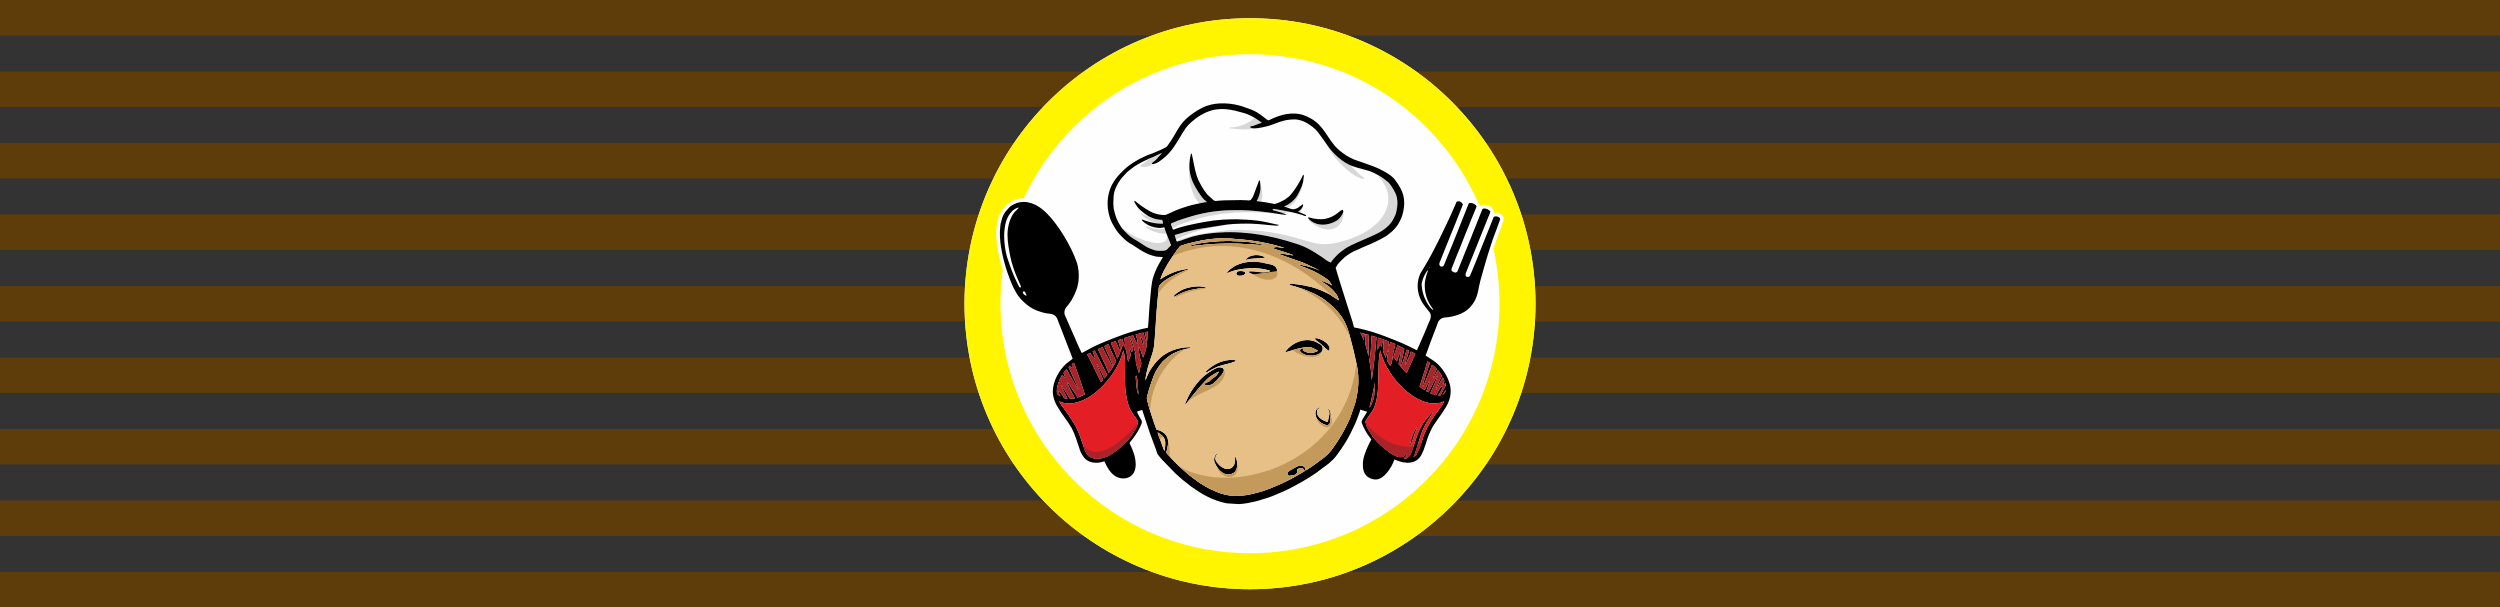
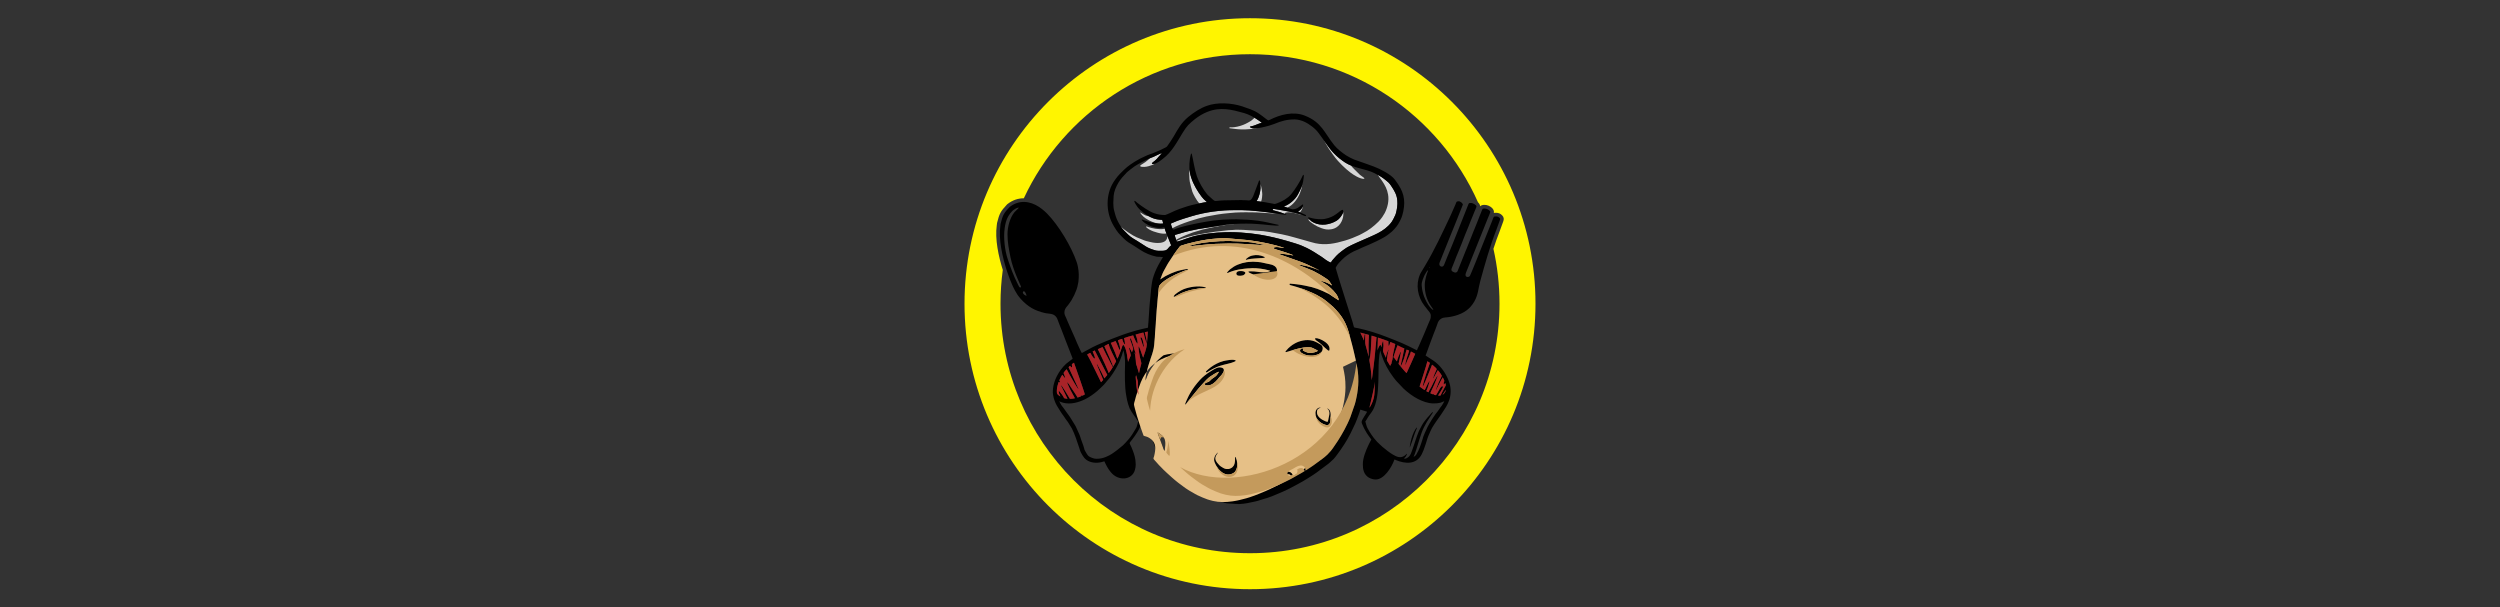
<svg xmlns="http://www.w3.org/2000/svg" xml:space="preserve" width="908.476mm" height="220.73mm" version="1.1" style="shape-rendering:geometricPrecision; text-rendering:geometricPrecision; image-rendering:optimizeQuality; fill-rule:evenodd; clip-rule:evenodd" viewBox="0 0 66622.64 16187.13">
  <rect x="0" y="0" width="66622.64" height="16187.13" fill="#333333" stroke="none" />
  <defs>
    <style type="text/css">  .fil1 {fill:#FEFEFE} .fil6 {fill:#E31E24} .fil7 {fill:#A92328} .fil4 {fill:black} .fil0 {fill:#5E3D0A} .fil8 {fill:#C49A5C} .fil3 {fill:#D7D7D7} .fil5 {fill:#E6C087} .fil2 {fill:#FFF500}  </style>
  </defs>
  <g id="Слой_x0020_1">
-     <path class="fil0" d="M-0 0l66622.64 0 0 944.24 -66622.64 0 0 -944.24zm0 1905.36l66622.64 0 0 944.24 -66622.64 0 0 -944.24zm0 1905.36l66622.64 0 0 944.24 -66622.64 0 0 -944.24zm0 1905.36l66622.64 0 0 944.24 -66622.64 0 0 -944.24zm0 1905.36l66622.64 0 0 944.24 -66622.64 0 0 -944.24zm0 1905.36l66622.64 0 0 944.24 -66622.64 0 0 -944.24zm0 1905.36l66622.64 0 0 944.24 -66622.64 0 0 -944.24zm0 1905.36l66622.64 0 0 944.24 -66622.64 0 0 -944.24zm0 1905.36l66622.64 0 0 944.24 -66622.64 0 0 -944.24z" />
    <g id="_2545006301696">
-       <path class="fil1" d="M33311.32 485.63c-4201.75,0 -7607.94,3406.19 -7607.94,7607.93 0,4201.75 3406.19,7607.94 7607.94,7607.94 4201.74,0 7607.93,-3406.19 7607.93,-7607.94 0,-4201.74 -3406.19,-7607.93 -7607.93,-7607.93z" />
      <path class="fil2" d="M33311.32 485.63c4201.74,0 7607.93,3406.19 7607.93,7607.93 0,4201.75 -3406.19,7607.94 -7607.93,7607.94 -4201.75,0 -7607.94,-3406.19 -7607.94,-7607.94 0,-4201.74 3406.19,-7607.93 7607.94,-7607.93zm0 959.13c2709.75,0 5040.59,1621.21 6076.28,3946.46 32.58,30.09 55.07,66.67 55.75,105.85 55.99,-51.36 154.8,-43.79 222,-16.79 66.38,26.64 146.79,90.32 146.79,167.64 0,7.14 -1.5,16.3 -4.07,26.84 20.89,-4.47 43.19,-5.21 66.32,-4.61 61.97,1.66 110.6,22.9 154.29,66.32 51.13,50.82 55.35,105.9 29.71,169.28l-93.42 255.89 -0.44 1.09c-60.24,153.39 -115.09,309.83 -166.27,467.84 105.79,470.73 161.86,960.29 161.86,1462.99 0,3672.03 -2976.77,6648.8 -6648.8,6648.8 -3672.03,0 -6648.8,-2976.77 -6648.8,-6648.8 0,-305.19 21,-605.46 60.82,-899.73 -112.52,-360.77 -213.84,-822.34 -159.77,-1194.56 2.91,-20.35 2.45,-38.71 7.63,-59.51 60.9,-245.45 91.9,-307.17 264.85,-490.79l5 -5.32 5.76 -4.5c136.64,-107.05 286.35,-155.55 437.21,-154.99 1058.74,-2267.77 3359.36,-3839.38 6027.29,-3839.38z" />
      <path class="fil3" d="M34707.41 6546.81c3.95,-3.95 14.13,5.92 4.14,1.92 -0.1,-0.01 -10.38,4.32 -4.14,-1.92zm-47.34 -12.17l43.61 12.17c-5.1,-0.11 -13.1,-1.25 -23.28,-3.15l64.7 29.11c115.03,45.71 289.83,150.07 387.7,215.74 22.33,14.99 43.19,27.16 66.71,41.35 44.94,27.14 84.18,63.49 127.7,92.06l65.79 42.24c23.09,11.6 49.79,26.14 75.84,32.2 14.05,-26.55 23.18,-42.64 42.12,-65.88l98.5 -110.09c58.34,-66.27 218.32,-184.82 292.15,-229.38 100.37,-60.58 440.73,-206.03 571.91,-262.49 51.12,-22.03 96.79,-44.03 146.28,-66.04 136.54,-60.71 273.03,-140.33 379.09,-246.73 35.49,-35.63 66.97,-70.09 95.55,-113.05 15.5,-23.28 25.29,-40.14 38.23,-66.06 48.78,-97.76 62.58,-114.72 85.38,-227.53 11.24,-55.69 19.56,-112.06 22.04,-168.61 -0.89,-55.73 -3.67,-106.7 -10.27,-157.67 -17.29,-90.97 -53.86,-165.36 -101.25,-244.22 -23.53,-39.14 -92.13,-147.01 -130.3,-178.88 -41.81,-34.96 -82.27,-72.3 -126.12,-104.82 -43.54,-32.27 -91.68,-65.83 -139.26,-91.69 -4.51,-2.46 -8.73,-4.7 -12.75,-6.81 16.07,40.04 66.84,103.05 82.99,126.52 9.09,13.2 16.28,21.05 25.37,34.22 78.61,113.9 139.55,228.06 162.95,369.69 27.76,168.13 -12.88,340.46 -88.68,489.74l-66.76 108.3c-30.7,42.41 -62.12,83.29 -99.36,120.39 -127.51,127.37 -263.94,234.13 -426.27,314.99l-88.08 45.99c-123.88,57.38 -248.44,106.06 -380.07,145.14 -265.86,78.93 -512.86,129.07 -787.47,71.17 -83.3,-17.56 -172.11,-48.33 -254.21,-69.86 -231.21,-60.58 -403.16,-120.68 -646.01,-169.75 -46.62,-9.42 -89.45,-15.63 -135.35,-24.82 -115,-23.02 -232.67,-42.91 -352.13,-57.63l-535.37 -34.56c-89.23,0.21 -187.86,-9.45 -276.68,2.71 -38.02,5.21 -81.84,0.63 -120.89,5.75l-337.39 38.84c-144.15,18.94 -289.73,44.28 -433.71,69.18 -132.95,22.99 -483.24,108.58 -588.06,171.82 -7.57,4.56 -14.24,8.96 -20.2,13.18 5.4,6.49 12.59,10.18 22.46,8.7l90.48 -25.01c87,-27.85 168.8,-64.73 257.47,-88.98 29.65,-8.1 57.61,-18.98 88.6,-26.87 94.98,-24.18 191.43,-42.02 291.34,-58.81 32.8,-5.51 68.69,-9.53 101.25,-14.23 72.03,-10.38 143.2,-10.86 210.09,-20.86 37.8,-5.63 69.81,-2.79 109.41,-6.06 328.45,-27.08 762.72,10.48 1051.7,58.73 249.43,41.65 490.06,99.09 714.6,164.52 84.6,24.67 171.56,48.06 255.19,76.35 29,9.81 53.5,15.61 81.23,26.8 11.9,4.8 21.51,8.69 31.5,12.95zm-3417.83 -451.59c215.13,-124.24 690.32,-270.13 907.57,-313.1 201.44,-39.83 393.1,-73.42 598.52,-90.61l174.73 -15.24c215.23,-11.07 355.4,-6.37 558.93,-3.86l178.61 11.35c83.81,2.15 197.37,16.21 294.39,18.52 42.53,1.01 73.89,6.28 112.31,10.3 -35.38,-5.67 -64.42,-10.63 -76.27,-12.59 -224.42,-37.03 -676.39,-88.33 -902.51,-88.33 -240.68,0 -374.41,-3.44 -615.25,21.72 -54.36,5.67 -104.13,10.99 -153.26,18.11 -180.37,26.08 -386.01,67.84 -557.15,120.8 -42.54,13.18 -84.94,24.96 -128.46,39.16 -65.31,21.34 -129.71,38.25 -193.9,63.1 -21.44,8.29 -40.27,12.94 -61.23,20.73 -40.77,15.16 -78.53,33.7 -120.81,50.54 -16.28,6.48 -48.12,11.98 -52.68,32.19 -3.83,17.01 25.37,86.77 36.46,117.2zm3004.84 -380.13c-4.14,-11.24 -12.76,-23.91 -12.78,-23.91 86.09,-57.63 324.1,9.91 424.28,43.35 24.9,8.29 34.89,2.89 30.36,1.4 -106.97,-34.9 -208.08,-59.26 -320.56,-81.76 -131.87,-26.36 -267.58,-51.11 -401.87,-71.22 -31.48,-4.72 -29.28,-8.24 -51.03,6.36 2.27,27.18 11.01,26.44 34.98,32.08 118.13,27.81 187.82,51.52 296.63,93.69zm392.61 -43.77c12.51,-14.19 29.96,-27.31 47.87,-63.28 19.59,-39.27 28.48,-56.85 30.53,-94.76 -19.38,48.67 -76.88,119.88 -128.39,131.88 3.42,4.68 24.06,14.72 49.98,26.15zm-3686.5 1024.39c12,-1.77 30.62,0.42 41.14,-0.78 15.77,-1.8 37.98,-1.86 71.27,-14.13 41.52,-16.38 51.94,-37.72 69.7,-56.49 7.16,-11.26 12.67,-16.95 23.28,-27.69 14.81,-14.99 36.27,-35.38 52.53,-46.26 -17.64,-36.78 -32.69,-82 -47.89,-119.75 -13.9,-34.56 -33.92,-82.45 -54.47,-133.48 0.17,6.94 0.43,13.83 0.01,19.57 -8.1,110.3 -87.77,153.74 -190.73,166.84 -81.9,10.42 -178.55,-0.89 -256.86,-20.66 -39.73,-10.02 -77.68,-17.19 -116.88,-28.4 -83.23,-23.75 -101.49,-41.33 -153.79,-58.52 -71.57,-23.51 -131.88,-55.43 -196.71,-90.1 -65.31,-34.96 -198.21,-127.36 -257.09,-175 -30.93,-25.01 -47.21,-39.72 -64.59,-56.72 22.69,35.7 45.21,64.78 88.31,107.86 169.77,169.77 150.73,153.74 355.97,277.28 65.01,39.15 166.78,109.5 216.39,138.6 9.39,4.81 14.59,9.78 24.27,15.58 56.47,33.85 161.48,70.64 226.96,89.68 53.29,15.5 112.54,13.08 169.16,12.55zm3928.24 -846.1c-5.57,5.38 -9.39,13.52 -9.2,19.86 0.97,32.07 115.05,107.54 138.46,121.82 92.69,56.49 107.18,62.4 207.03,102.13 35.23,14.02 84.39,26.08 124.39,32.07 41.52,6.22 95,3.96 138.54,-3.84 54.85,-9.81 104.15,-29.55 148.37,-60.24 147.33,-102.25 184.23,-301.92 166.81,-396.45 -2.87,15.29 -10.9,32.27 -26.53,60.9 -34.96,64.01 -90.36,132.42 -154,170.1 -176.56,104.53 -410.68,145.44 -603.43,49.7 -65.12,-32.36 -64.42,-38.74 -104.63,-74.16 -7.93,-6.97 -10.62,-7.49 -18.64,-14.89 -2.55,-2.34 -4.94,-4.68 -7.17,-7zm-3541.23 552.93c50.01,-29.27 84.85,-42.56 143.74,-71.99 71.89,-35.94 167.77,-72.04 242.84,-99.85 19.5,-7.22 40.06,-15.6 61.7,-23.97l264.47 -78.23c25.71,-5.65 45.87,-8.69 70.73,-14.95 124.96,-31.44 231.15,-51.25 358.26,-73.83 25.96,-4.61 44.39,-10.22 70.73,-14.95 119.22,-21.45 251.37,-33.18 376.88,-47.34 -50.53,1.56 -101.74,6.05 -149.63,11.03 -26.28,2.76 -59.32,4.32 -88.42,8.45l-766.12 120.42c-138.52,27.71 -344.15,71.13 -476.37,115.93 -24.99,8.46 -47.95,14.45 -75.47,21.35 -93.62,23.49 -68,18.28 -38.71,123.59 1.8,6.49 3.34,15.24 5.36,24.35zm3949.3 -2640.11l14.08 29.12c35.35,60.86 66.79,120.11 106.32,180.48 44.89,68.57 169.23,245.89 229.66,310.42 7.89,8.4 10.86,10.54 17.72,19.51 28.23,36.95 175.71,182.55 216.6,215.48 45.97,36.99 65.05,56.01 119.18,96.85 85.13,64.25 245.25,164.41 349.64,164.41 10.52,0 14.38,-8.56 18.62,-14.89 -2.13,-9.18 -100.29,-76.21 -121.82,-94.22 -18.12,-15.14 -36.94,-36.58 -54.19,-53.83 -72.33,-72.33 -128.75,-122.01 -184.3,-192.99 -78,-33.68 -117.52,-54.49 -165.7,-86.52 -47.11,-31.4 -90.36,-65.88 -135.51,-99.25l-81.97 -70.69c-9.63,-7.47 -13.57,-14.32 -23.19,-21.8 -34.33,-31.2 -79.35,-81.94 -108.34,-114.46 -6.01,-7.19 -11.51,-14.84 -18.22,-21.49 -51.48,-58.94 -89.58,-120.93 -132.6,-178.22 -15.1,-22.48 -29.94,-45.78 -45.97,-67.9zm-2507.97 -358.05c-16.41,0 -18.64,-0.65 -18.64,14.89 0,16.77 17.77,13.1 26.33,12.97 21.09,-0.34 177.65,27.99 282.87,27.99l115.6 0.14c70,-2.1 205,-13.13 273.41,-24.61 24.77,-4.15 48.12,-8.26 70.45,-12.5 -80.6,12.15 -195.03,21.57 -223.23,-31.75 20.04,-13.43 16.54,-9.23 41.95,-13.9 42.49,-7.84 81.39,-24.25 120.34,-39.83 45.74,-18.3 96.74,-38.71 146.7,-51.5 0.32,-4.22 0.25,-8.48 -0.25,-12.72 -25.67,-19.42 -84.28,-57.29 -95.39,-65.61 -23.6,-17.72 -65.66,-44.65 -89.61,-57.72 -3.39,3.62 -6.94,7.32 -10.75,11.12 -71.66,71.71 -142.33,107.54 -228.79,151.14 -78.27,39.46 -199.59,76.27 -292.45,87.49 -90.61,10.93 -47.23,4.39 -118.53,4.39zm-1950.16 838.7c2.23,-2.49 4.28,-4.85 6.15,-7.07 11.2,-13.41 19.68,-23.47 30.35,-36.69 18.99,-23.57 89.11,-90.41 93.68,-107.49 -12.36,2.87 -49.38,17.45 -60.75,22.96l-160.09 76.55c-30.66,12.15 -61.44,23.83 -91.13,35.63 -8.94,7.76 -15.14,12.27 -23.93,20.08 -9.43,8.41 -17.17,13.41 -26.11,22.32 -36.33,36.1 -115.62,91.98 -161.28,118.05 -29.72,16.97 -51.96,26.57 -51.96,48.64 0,17.15 30.15,20.16 45.28,21.76 45.97,4.83 81.14,3.12 127.68,-5.25 22.75,-4.09 36.99,-7.89 57.21,-13.58 59.27,-16.62 113.9,-39.01 165.33,-66.51 -19.19,6.01 -39.15,9.91 -58.66,9.91 -11.32,0 -26.08,0.57 -26.08,-14.89 0,-15.48 58.18,-55.9 71.86,-65.98 14.72,-10.86 46.69,-43.06 62.46,-58.43zm3472.81 1301.89l7.88 -3.23c145.71,-59.4 263.67,-227.42 325.6,-370.93 30.74,-71.21 54.38,-153.85 67.28,-230.42 -15.96,49.85 -40.41,93.75 -59.88,141.78l-57.88 113.47c-44.62,80.17 -91.1,131.16 -156.75,189.69 -54.96,48.99 -146.1,109.25 -216.95,125.75 6.5,8.87 58.12,24.52 90.7,33.9zm-697.36 -159.35c24.42,-60.49 31.48,-163.65 31.48,-189.8 0,-42.15 -14.56,-202.41 -51.52,-280.6 3.04,36.89 4.62,74.21 4.62,111.59 0,82.11 -40.33,245.41 -90.13,319.66 -15.41,23 -22.29,24.25 3.86,27.07 34.45,3.71 68.26,7.72 101.7,12.08zm-2634.21 584.62c8.65,-1.18 16.38,-0.92 22.44,-0.99 -0.37,-34.16 -15.94,-69.35 -22.35,-96.85 -47.38,-3.94 -96.51,-7.76 -140.56,-15.88 -78.09,-14.4 -150.27,-43.37 -217.41,-80.87l-77.9 -18.96c-45.61,-19.65 -64.69,-31.31 -104.72,-55.44 -6.22,-3.77 -31.02,-22.64 -33.36,-23.26 -46.33,-12.61 65.14,101.94 74.08,109.2 21.7,17.57 36.82,30.98 60.96,47.03 96.2,64.01 229.62,122.97 349.04,136.93 17.7,1.2 35.3,1.84 52.65,1.84 14.4,0 24.52,-1.64 37.14,-2.74zm65.62 135.1c-15.6,2.21 -32.05,8.63 -38.23,9.51 -120.7,16.98 -290.98,-15.77 -397.21,-51.66 -10.37,-3.5 -50.96,-22.15 -59.46,-13.63 -16.13,16.11 63.66,66.68 79.2,75.81 68.36,40.15 149.49,69.06 233.86,90.21 78.78,19.76 147.97,31.02 228.13,20.31 -17.86,-46.05 -32.32,-84.3 -46.3,-130.55zm1122.76 -706.02c1.43,-3.88 -7.99,-12.02 -21.19,-23.5 -171.14,-148.96 -344.42,-445.03 -416.59,-703.72 -10.18,-41.94 -17.29,-82.66 -21.8,-123.08 -1.18,-0.44 -2.48,-0.86 -3.9,-1.24 -13.24,56.86 -3.62,91.83 -3.73,152.71 -0.08,51.81 5,107.88 12.72,154.88 7.22,43.93 56.34,231.03 67.78,263.69 24.13,68.82 108.13,225.94 185.07,313.28 15.3,-3.2 30.87,-6.26 46.75,-9.09 7.99,-1.42 103.14,-23 154.88,-23.93z" />
      <path class="fil4" d="M34526.4 12535.47l1.1 1.12c-0.07,-0.07 -1.48,-0.74 -1.1,-1.12zm-3676.61 -1009.48c15.74,3.67 41.94,21.46 55.18,30.49 184.38,125.8 153.3,235.16 134.79,457.5 -29.39,-19.69 -41.25,-69.35 -55.37,-112.26l-56.91 -155.43c-11.83,-31.88 -77.07,-197.77 -77.69,-220.31zm5788.69 -1370.81c-6.53,137.6 5.82,321.75 -34.04,468.55 -23.45,94.49 -83.43,210.95 -111.23,242.94 39.72,-170.51 145.28,-591.86 145.28,-711.49zm1851.35 536.41l-23.64 47.15c-35.46,64.93 -45.65,72.69 -87.63,128.42 -20.75,27.56 -36.58,56.18 -57.38,84.16 -21.3,28.62 -43.48,51.96 -63.83,81.45 -39.45,57.1 -79.01,112.83 -114.67,172.15 -21.53,35.82 -92.97,153.89 -105.73,184.82 -7.69,18.58 -13.35,31.02 -21.47,49.32 -29.41,66.16 -63.41,129.83 -86.83,200 -6.73,20.22 -10.38,38.15 -16.64,57.85 -48.58,152.92 -85.52,274.61 -165.99,411.4 -18.54,31.52 -44.01,52.8 -75.7,69.58 4.07,-17.5 22.69,-53.37 30.35,-73.95 49.19,-132.05 84.83,-273.47 129.34,-407.06 18.47,-55.4 34.71,-107.46 54,-162.05 35.22,-99.61 85.89,-199.52 139.43,-288.93l146.21 -226.32c7.53,-12.55 16.98,-19.78 18.45,-37.43 -34.25,2.85 -72.77,67.67 -97.76,92.23 -53.42,52.53 -156.47,183.31 -192.8,250.47l-86.96 166.34c-27.68,57.46 -78.74,213.44 -100.69,279.25 -21.52,64.51 -39.59,127.46 -63.51,189.8 -33.7,87.85 -53.43,190.03 -141.11,238.85 -51.17,28.48 -29.06,25.32 -95.71,19.76 7.99,-10.88 32.01,-22.98 54.34,-53.7 4.96,-6.81 61.42,-109.08 11.73,-59.19 -85.19,85.55 -172.98,98.37 -280.9,48.33 -27.19,-12.61 -50.9,-25.84 -75.53,-39.92 -46.56,-26.65 -94.68,-61.38 -137.48,-93.49 -119.34,-89.54 -172.83,-137.53 -277.14,-240.64 -12.13,-11.98 -16.79,-19.99 -27.92,-31.69 -84.81,-89.05 -177.4,-230.15 -235.65,-341.71 -15.41,-29.5 -19.63,-49.89 -31.2,-84.29l-24.63 -90.84 28.63 -42.15c107.99,-195.63 163.24,-192.59 235.37,-409.06 76.52,-229.65 83.02,-540.94 86.01,-781.92 2.29,-184.7 0.34,-354.84 23.51,-538.96 4.49,-35.74 21.34,-87.47 21.34,-123.94 0.49,0.78 1.05,1.16 1.22,2.49l39.28 132.08c69.23,207.79 176.66,404.24 308.04,578.51 26.82,35.55 50.34,66.4 78.69,100.12l193.83 204.75c104.02,100.1 260.82,216.47 384.7,278.36 122.86,61.4 266.9,119.2 417.2,119.2 61.11,0 127.41,-4.05 182.57,-18.56l104.27 -41.03zm-10263.09 -0.62l22.41 12.38c9.34,3.75 15.33,7.19 26.13,11.11 16.73,6.06 38.04,13.33 56.34,18.16 201.69,53.1 418.76,-10.12 594.81,-98.14 111.89,-55.94 221.68,-135.82 316.78,-215.91 62.86,-52.93 125.17,-117.56 182.71,-174.91l161.1 -192.77c25.29,-33.61 48,-66.4 72.27,-102.82 46.69,-70.05 92.15,-147.78 130.12,-223.75 10.61,-21.22 19.61,-38.19 29.86,-59.55 10.29,-21.46 17.46,-40.28 27.24,-62.16 38.72,-86.67 60.33,-161.5 84.58,-250.66 0.13,-0.55 2.49,-8.31 2.61,-8.57l3.48 -7.69c25.62,76.25 51.94,255.76 44.21,384.26 -7.91,229.74 -10.75,608.31 31.23,817.99 7.99,39.92 15.63,77.79 22.46,122.81 6.37,42.02 50.77,185.68 68.44,222.14 38.8,74.19 61.91,105.87 109.31,177.51 23.8,35.95 69.12,91.64 89.26,126.78 22.12,38.57 15.31,22.65 29.96,44.55 -7.69,32.98 -17.81,69.57 -28.44,101.94 -17.83,54.28 -6.84,37.19 -38.42,91.94 -57.68,100.05 -109.25,183.72 -181.86,272.6l-93.05 104.38c-23.28,23.26 -43.77,43.74 -67.01,67.1 -96.87,82 -189.94,157.37 -297.45,227.78 -41.54,27.21 -81.79,46.73 -126.9,66.78 -16.3,7.25 -30.17,14 -47.34,19.72 -34.16,11.42 -61.23,23.13 -100.75,29.62 -89.07,14.62 -170.08,22.98 -251.88,-13.24 -70.43,-31.17 -94.78,-37.47 -134.69,-103.72 -98.91,-164.12 -47.12,-85.17 -94.67,-221.96 -21.02,-60.5 -40.02,-103.24 -63.45,-174.95 -17.15,-52.51 -14.38,-57.36 -39.09,-117.35l-98.83 -217.82c-9.3,-18.66 -17.5,-32.6 -28.81,-49.41l-120.93 -195.69c-37,-48.9 -49.76,-75.59 -99.49,-138.92l-66.4 -93.77c-20.92,-31.48 -55.01,-67.33 -69.15,-91.03 -10.01,-16.72 -17.88,-32.16 -28.38,-49.85l-28.29 -54.91zm10214.04 -173.82c0,-1.25 2.07,-3.23 2.32,-2.66 0.68,1.67 2.68,-3.21 3.34,-4.09l41.9 -58.67c9.7,-14.59 36.1,-58.18 46.18,-65.58 -10.25,44.02 -36.69,94.74 -72.32,121.41l-21.43 9.61zm-8175.81 -458.82c0,-16.45 2.87,-46.5 11.16,-59.58 4.74,20.33 10.06,34.75 15.69,55.08 44.79,161.4 32.79,67.23 32.73,257.81l9.49 139.53c3.14,19.55 8.73,46.75 9.15,65.35 -4.24,-4.87 -1.41,-0.13 -5.86,-9.03 -35.59,-71.05 -40.78,-121.3 -50.7,-202.62 -2.13,-17.44 -6.68,-40.09 -6.92,-60.12 -0.82,-69.24 -14.74,-153.99 -14.74,-186.42zm-1642.74 -391.12c1.58,19 26.49,77.09 34.94,102.9 32.07,97.92 76.21,209.64 110.81,313.83 5,15.08 141.07,407.54 141.07,425.13 0,7.89 -72.01,39.84 -85.67,40.99 -3.29,-12.31 -10.06,-19.07 -22.35,-22.35 1.16,13.87 5.84,19.7 11.16,29.79 -14.42,7.65 -29.39,13.94 -46.98,20.06 -16.85,5.88 -35.91,10.5 -49.87,17.2 -42.7,-80.74 -114.7,-181.24 -166.12,-258.52 -17.55,-26.38 -85.98,-141.22 -109.51,-147.52 0.43,20.56 32.9,92.06 43.46,112.98 9.45,18.71 15.37,34.56 24.82,53.41 9.03,18.07 16.22,34.8 26.39,51.83 20.17,33.67 35.17,68.74 54.47,101.99 9.5,16.32 17.65,32.75 28.08,50.15 6.03,10.1 25.59,45.57 27.63,54.3 -16.93,1.41 -40.46,8.08 -56.89,10.16 -89.19,11.22 -74.94,7.82 -99.35,-32.71 -9.03,-14.99 -18.05,-29.25 -26.28,-44.48 -50.48,-93.33 -107.18,-172.19 -164.52,-260.27 -4.36,-6.7 -8.01,-16.66 -16.49,-13.49 -10.31,3.86 23.26,62.58 27.02,70.11l116.73 237.16c6.03,12.08 21.23,34.85 22.35,48.43 -15.3,-3.56 -32.3,-4.3 -48.2,-7.67 -15.18,-3.19 -29.81,-7.44 -44.92,-10.95 -2.78,-33.42 -95.94,-155.65 -126.43,-186.47 -9,-9.09 1.96,-5.8 -15.12,-7.22 0,63.14 18.3,92.07 48.42,149 -18.01,-4.21 -34.17,-19.37 -47.95,-30.28 -55.44,-43.93 -48.9,-57.74 -48.9,-129.9 0,-102.86 32.6,-159.35 48.42,-227.21 11.24,7.53 18.41,14.47 37.24,14.89 -1.31,-58.95 -46.8,-21.38 18.45,-134.27 11.24,-19.43 28.48,-59.62 44.89,-70.61 3.65,13.71 36.54,50.78 47.19,64.57 7.77,10.1 7.72,16.07 23.58,17.38 -0.92,-40.7 -40.99,-122.2 -40.99,-126.65 0,-14.25 69.65,-96.05 81.95,-104.31 55.96,105.73 84.98,163.54 149.73,271.23 42.62,70.92 69.51,124.68 116.99,195.91 7.89,11.84 12.86,19.85 21.15,30.98 14.86,19.93 12,25.73 28.75,27.12l-264.47 -577.37c10.12,-15.11 24.4,-28.49 40.96,-37.25 11.21,16.71 22.08,35.7 44.72,40.96 22.14,-46.16 -17.69,-68.11 12.06,-92.2 7.63,-6.18 13.32,-10.33 20.89,-16.4 8.59,-6.91 14.62,-11.53 26.65,-14.32zm9290.22 633.27c15.28,-4.09 31.42,-47.13 37.77,-62.8 9.25,-22.84 22.62,-47.97 32.47,-71.84 20.54,-49.77 41.26,-96.96 61.19,-147.4 19.99,-50.57 39.64,-97.23 60.14,-148.47l44.51 -111.95c5.4,-15.22 9.98,-23.53 13.5,-38.65 14.84,3.97 55.18,42.09 66.07,53.14 23.07,23.42 34.85,23.91 60.58,62.35 -24.33,45.97 -92.97,202.84 -96.85,249.56 14.7,-3.92 20.85,-26.66 33.51,-52.16l89.41 -167.62c22.52,15.08 108.01,138.07 108.01,149 0,14.36 -33.49,74.45 -40.96,89.42 -15.22,30.43 -29.48,57.38 -43.63,90.47l-38.85 95.23c-6.37,17.03 -32.6,83.59 -32.99,101.11l7.44 0c3.58,-15.31 109.96,-218.69 127.87,-252.07 8.24,-15.33 14.09,-24.48 22.33,-41.01 7.93,-15.9 17.25,-25.39 21.15,-42.17 16.76,19.27 44.71,83.87 44.71,93.13 0,28.49 -18.63,19.65 -18.63,96.85 24.55,-2.03 28.51,-26.4 44.7,-37.26 1.54,18.49 13.5,37.7 14.09,53.03 0.51,13.46 -37.88,76.46 -45.09,91.05 -22.58,45.61 -41.81,73.94 -72.04,136.56 -26.48,54.78 0.85,54.63 -86.92,54.63 1.16,-13.87 8.43,-20.31 14.89,-29.83l51.98 -82.11c9.47,-16.59 63.51,-108.24 63.51,-119.03 0,-9.09 -8.64,-18.62 -22.35,-18.62 -34.69,0 -74.52,82.32 -90.99,110.16 -5.08,8.58 -69.46,128.23 -76.63,128.23 -12.69,0 -26.64,-4.41 -37.05,-7.64 -21.36,-6.6 -13.87,-4.06 -22.56,-22.14 -19.91,1.65 -11.01,19.11 -89.39,-22.35 1.41,-17.02 88.62,-191.47 102.19,-225.61 12.06,-30.35 90.86,-211.45 91.51,-240.03 -14.38,3.84 -18.49,21.74 -35.03,46.93 -12.27,18.63 -21.44,34.75 -32.22,53.46 -10.19,17.72 -19.29,37.32 -30.32,55.35l-70.01 142.32c-18.69,35.89 -67.12,109.59 -74.54,141.51 -18.27,-4.26 -43.08,-21.05 -59.61,-29.8l26.55 -62.85c7.88,-21.67 15.14,-41.83 23.28,-66.12 7.95,-23.69 13.88,-46.18 20.5,-68.89 3.48,-11.94 5.99,-22.29 10.19,-34.54 5,-14.6 11.32,-22.93 5.13,-35.81 -20.23,13.56 -54.39,86.46 -68.28,114.25l-58.35 124.16c-26.17,-6.1 -109.94,-74.44 -137.84,-93.12l106.66 -332.89c24.6,-75.3 87.82,-280.7 101.95,-341.35l67.04 44.7c-5.54,23.78 -17.37,52.55 -26.08,74.5 -9.91,24.99 -17.7,51.24 -26.55,77.76l-52.17 152.69c-16.49,49.83 -33.99,104.13 -47.95,156.94 -7.72,29.21 -40.95,147.84 -40.95,167.66zm-8794.79 -934.99c17.95,-9.5 37.75,-16.48 55.88,-26.08l335.24 651.88 -78.23 93.12c-8.2,-15.52 -14.34,-32.62 -22.33,-48.42 -8.14,-16.15 -17.12,-32.05 -24.52,-49.98 -30.73,-74.49 -99.87,-187.6 -136.79,-265.51 -6.56,-13.85 -4.17,-16.19 -17.5,-19.75 1.18,14.25 12.13,43.37 17.5,56.99 7.17,18.24 13.02,35.83 20.98,53.52l132.87 314.15c-24.59,16.46 -36.46,44.11 -59.61,59.59l-271.92 -555.02c-15.63,-31.42 -31.4,-58.76 -47.17,-90.67 -10.98,-22.2 -46.74,-79.19 -49.68,-91.87 17.69,-4.72 57.61,-39.03 81.96,-44.7 16.16,30.57 75.28,140.82 114.08,151.15 17.77,4.72 10.27,-18.77 4.93,-42.94 -6.77,-30.66 -24.82,-68.58 -36.5,-97.61l-19.19 -47.85zm137.84 -59.59l126.63 -55.88 99.34 202.39c12.02,24.12 23.14,42.55 34.77,65.81l137.82 268.21c-8.62,12.86 -15.22,24.79 -24.57,38.75 -11.83,17.67 -72.87,109.93 -83.44,117.69 -5.84,-25.01 -21.78,-58.12 -31.94,-83.54 -30.07,-75.2 -105.9,-241.08 -144.37,-317.52l-37.09 -78.4c-22.54,-52.8 -51.05,-108.21 -77.14,-157.52zm8072.11 454.46c19.67,-14.42 81.64,-183.47 89.89,-208.14 12.28,-36.75 22.61,-75.22 33.85,-115.14l32.71 -120.02c12.9,1.09 56.2,20.35 67.06,26.08 -1.05,12.36 -8.43,34.25 -12.59,47.04 -25.79,79.18 -87.99,258.94 -87.99,329.2 13.39,-3.58 9.63,-1.97 14.68,-15.11l25.21 -67.94c28.26,-64.99 93.86,-201.67 109.11,-267.11 25.54,2.13 92.78,53.56 115.47,59.61l-113.91 258.59c-9.57,23.19 -18.39,41.77 -29.42,63.7l-87.63 191.76c-15.04,-4.02 -189.57,-216.16 -204.65,-235.09 -11.9,-16.24 -8.86,-6.7 1.96,-60.75l53.7 -262.91c0,-6.79 0.23,-0.4 -3.73,-7.45 -29.44,19.72 -102.02,225.99 -104.3,253.3 -10.67,-7.15 -35.93,-44.21 -46.28,-58.01 -8.5,-11.33 -13.96,-18.35 -22.35,-29.84 -1.03,-1.41 -11.22,-14.74 -11.34,-14.84l-13.16 -5.35c5.73,-11.92 7.82,-24.96 12.58,-39.58 4.72,-14.49 7.25,-25.6 12.06,-40.09 9.44,-28.38 18.24,-54.47 27.03,-81.01l56.37 -159.67c16.15,3.76 29.77,14.98 44.68,22.38 29.92,14.84 110.51,56.93 137.85,63.3l-50 236.81c-7.14,32.01 -54.76,219.8 -46.87,236.27zm-7897.05 -536.42c21.74,-11.51 97.89,-57.82 119.21,-59.59 0,65.36 64.2,183.53 86.2,237.87 11.91,29.44 107.5,209.47 107.5,220.3 0,15.31 -10.9,26.42 -17.4,38.48 -7.95,14.74 -12.17,25.15 -20.56,39.03l-43.99 71.49c-5.38,-23.13 -15.58,-49.24 -23.7,-73.15l-71.95 -170.17c-6.3,-12.52 -8.77,-21.02 -14.82,-33.63 -41.2,-85.82 -75.41,-174.39 -113.07,-251.96 -3.46,-7.14 -4.43,-12 -7.41,-18.68zm7390.46 29.8c-19.99,-22.99 -3.58,-43.53 -40.97,-63.32 -13.64,11.83 -33.84,48 -42.28,65.74 -19.93,41.79 -20.31,66.62 -28.51,79.54l11.18 -338.99 139.26 46.99c24.21,8.47 44.32,16.13 68.87,24.25 11.98,3.97 22.56,7.84 35.57,12.86 13.03,5.05 24.79,7.52 35.68,12.75 0,20.58 -1.44,47 0.19,66.86 2.09,25.43 1.2,57.76 9.91,57.49 13.52,-0.44 38.32,-79.58 38.32,-101.99 19.15,0.42 51.37,17.26 68.63,24.5 22.5,9.45 45.89,17.28 65.47,27.65 -0.38,17.04 -26.72,120.55 -32.74,146.03 -26.57,112.72 -30.2,143.87 -40.06,253.16 -2.51,27.9 -15.25,43.72 -23.07,86.02 -15.12,81.9 -1.83,19.29 -24.68,64.73 -6.04,11.98 -12.36,20.72 -13.54,34.89l-80.81 -135.25c-12.4,-23.85 -7.84,-28 -4.2,-57.78 6.47,-52.9 16.41,-129.96 28.36,-180.25 4.52,-19.14 11.96,-37.76 11.96,-58.83l-7.46 0c-4.2,18.03 -63.32,143.02 -63.32,212.33l-64.42 -140.46c-24.12,-61.07 -4.52,-76.99 1.12,-172.45l-7.49 -126.66c-15.06,4.03 -16.43,11.15 -20.92,27.5 -4.2,15.37 -7.05,26.31 -10.38,41.77 -6.06,28.07 -9.66,58.81 -9.66,90.91zm-264.47 879.1l-7.55 -78.12c-1.64,-66.49 -11.07,-159.69 -20.6,-225.25l-33.74 -212.38c-5.82,-30.35 -1.17,-31.12 6.79,-64.57 15.98,-67.03 33.23,-222.42 32.77,-295.04 -0.48,-74.48 15.06,-212 14.8,-272.02 -0.1,-20.64 3.44,-24.63 3.81,-40.91 15.21,7.3 45.61,15.28 64.89,20.79 13.62,3.88 19.46,5.46 31.46,9.51 8.7,2.93 26.15,6.92 34.01,10.68l-33.63 361.21c-6.2,112.1 -66.13,601.94 -83.4,713.76 -3.37,21.64 -9.61,50.88 -9.61,72.33zm-6295.3 -1214.36c27.64,-13.25 72.18,-21.03 101.34,-29.02 28.3,-7.77 79.77,-24.56 107.27,-26.84 21.58,44.98 33.61,174.7 88.27,284.23 6.97,13.94 4.95,34.98 2.15,48.33 -3.67,17.64 -3.31,26.95 -6.2,45.93 -4.62,30.21 -14.63,53.26 -21.19,83.12 -11.7,53.18 -53.31,147.42 -66.76,205.17 -9.61,-7.04 -52.53,-137.49 -57.33,-151.3 -15.77,-45.51 -28.55,-90.11 -51.63,-130.87 -5.98,-10.54 -1.43,-8.75 -13.96,-12.1 -12.42,25.87 22.52,231.85 34.25,282.37 4.07,17.56 9.28,36.94 13.43,53.62 36.65,147.95 32.68,81.17 -6.72,237.65 -11.01,43.75 -19.42,89.53 -29.8,134.11 -6.86,-7.91 -8.65,-18.76 -11.64,-29.33l-48.39 -160.2c-6.56,-19.61 -17.94,-42.91 -21.08,-64.62 -3.27,-22.61 -3.02,-54.28 -4.88,-77.07l-17.27 -150.35c-4.77,-25.18 -13.9,-45.28 -15.94,-69.75l37.25 59.61 -101.03 -334.79c-5.12,-15.44 -29.73,-101.03 -44.24,-101.03 -33.07,0 11.16,94.86 14.91,104.29 8.73,22.01 61.04,170.83 57.84,185.31l-10.52 18.41c-7.82,16.45 -16.53,55.57 -28.7,64.48 -2.43,-29.19 -32.27,-72.05 -48.42,-96.85 -9.66,-14.85 -7.49,-24.52 -26.08,-26.06 0.34,15.37 7.1,36.65 10.73,48.86 10.79,36.31 34.75,119.37 36.76,153.13 0.92,15.16 -10.21,32.56 -16.49,45.06l-38.5 88.16c-2.9,7.35 -4.87,13.47 -7.93,21.88l-10.65 22.87c0,-47.76 -13.85,-80.84 -18.09,-123.48 -4.32,-43.49 -9.64,-84.22 -19.91,-125.34 -13.22,-52.91 -25.65,-114.15 -54.38,-161.69 -8.73,-14.45 -18.11,-33.13 -30.55,-43.93 -29.88,15.81 -34.77,54.21 -45.13,85.23 -26.63,79.69 -58.28,158.36 -91.62,236.19 -6.73,15.73 -18.22,29.71 -19.7,47.36 -12.44,-9.13 -53.59,-134.87 -63.82,-159.69l-101.66 -233.6c-6.73,-11.03 -10.16,-14.06 -13.33,-27.63 17.58,-4.09 45.75,-17.56 64.39,-25.03 11.62,-4.68 21.93,-7.96 32.5,-12.2 10.35,-4.17 20.96,-10.16 33.49,-11.21 1.5,18.05 19.35,45.29 27.37,62.03 17.86,37.2 52.48,143.2 76.61,169.24 9.97,10.78 -3.46,5.57 15.24,7.13 0,-133.65 -56.42,-222.25 -59.61,-260.74 15.29,-7.34 36.99,-12.69 54.77,-19.73 14.61,-5.78 44.09,-17.17 60.69,-17.53 0.65,29.12 38.67,139.44 74.5,149 0,-47.59 -14.93,-136.64 -29.8,-167.62 22.52,-10.8 223.3,-72.64 245.85,-74.5 5.11,21.93 67.14,160.09 80.4,180.37 4.5,6.89 38.82,58.96 38.82,28.23 0,-76.25 -30.95,-175.25 -55.88,-227.23zm5989.84 -55.86l230.96 63.32c-0.44,19.49 -3.96,22.75 -3.69,67.1 0.19,27.77 -3.97,39.18 -3.83,66.95 0.31,48.4 -3.67,87.01 -3.67,137.87 0,107.14 3.73,201.92 3.73,309.19l-53.45 -203.58c-49.13,-168.97 -39.67,-135.61 -39.67,-332.83 0,-17.04 1.44,-23.62 2.85,-34.69 2.3,-18.26 -1.64,-17.56 -2.85,-32.35 -15.14,4.03 -16.7,10.8 -20.29,28.15 -7.04,33.97 -13.24,106.47 -13.24,143.2l-46.28 -106.45c-18.06,-43.55 -33.37,-67.41 -50.57,-105.87zm-5684.38 264.47l-3.73 0c0,-66.25 -55.79,-271.17 -55.88,-275.66 27.08,0 54.91,-12.65 81.95,-14.89l-15.94 218.75c-2.15,16.21 -6.41,53.23 -6.41,71.8zm-3307.83 -1329.83c0,-42.53 44.77,-56.03 75.05,18.09 4.64,11.39 9.26,22.06 13.92,34.56 3.67,9.86 17.08,29.29 4.15,29.29 -33.95,0 -93.12,-47.72 -93.12,-81.94zm10709.46 -201.16c0,207.21 50.31,388.35 162.39,556.52 4.03,6.04 123.17,160.91 31.76,87.46 -25.12,-20.22 -34.03,-33.5 -55.4,-56.36 -9.17,-9.81 -15.99,-20.41 -24.36,-31.5 -9.11,-12.1 -16.15,-22.68 -24.27,-35.34 -32.44,-50.51 -54.6,-97.8 -80.22,-150.73 -36.94,-76.29 -66.06,-178.04 -80.72,-265.71 -24.92,-149.21 -7.19,-193.68 47.92,-328.38 14,-34.2 31.22,-63.49 48.77,-92.8 13.35,-22.32 38.14,-71.25 63.53,-78.02 -2.04,24.44 -22.24,64.63 -30.32,88.88l-27.83 95.11c-15.35,61.97 -31.25,136.41 -31.25,210.85zm-3359.99 -543.85l0 11.18c17.48,4.05 46.9,18.68 63.43,25.96 61.89,27.33 130.49,48.16 192.33,75.87 61.34,27.5 126.82,48.55 184.51,83.69l115.91 62.9c19.98,11.1 36.16,21.71 55.92,33.49 38.95,23.24 71.68,44.84 109.09,69.69 80.04,53.17 78.44,54.93 132.57,135.62 12.61,18.77 26.25,37.17 36.52,56.61 -19.06,-5.08 -35.07,-22.63 -53.37,-32.3l-57.16 -28.53c-41.6,-19.35 -79.63,-35.61 -127.81,-47.25 -10.92,-2.64 -70.17,-20.58 -51.72,2.34 2.72,3.4 48.5,28.19 57,33.35 38.46,23.26 72.16,42.92 106.42,68.66 32.79,24.65 66.21,50.32 95.86,79.22 84.86,79.86 203.2,200.56 205.85,319.36l-261.98 -170.11c-235.16,-112.88 -360.31,-169.37 -642.2,-222.01 -46.96,-8.76 -188.92,-35.3 -231.91,-36.29 -47.45,-1.11 -113.48,-14.87 -156.5,-14.87 -7.63,0 -10.14,3.21 -14.06,8.84 -21.99,31.59 58.71,41.18 98.12,52.38 37.32,10.6 66.73,19.73 103.55,30.57l100.78 33.31c35.13,13.6 67.01,22.57 101.66,36.18 128.51,50.45 303.88,122.92 414.55,196.34l42.49 24.55c106.09,65.3 205.45,158.59 301.2,238.93 250.63,249.37 352.61,437.62 442.31,779.51 18.85,71.82 38.97,141.03 57.34,214.56l34.12 133.53c2.79,11.15 3.48,16.91 6.09,27.43 4.03,16.34 7.91,35.3 12.91,54.14l50.62 221.33c43.02,201.08 66.13,317.22 66.13,548.48 0,59.09 -6.5,159.52 -15.11,219.56 -2.41,16.78 -4.32,35.7 -7.25,52.36 -2.91,16.59 -3.81,37.06 -7.02,52.6l-19.06 100.14c-10.97,65.81 -28.49,126.73 -45.44,189.25l-122.28 350.78c-24.46,55.35 -45.76,110.76 -73.17,165.24 -27.24,54.17 -52,105.62 -80.11,158.3 -54.1,101.36 -112.94,200.93 -175.17,297.91l-96.09 142.31c-8.07,11.41 -14.72,21.28 -22.56,33.32 -46.08,70.75 -103.43,135.25 -162.74,194.86 -11.83,11.89 -19.98,15.94 -31.72,27.86 -29.17,29.66 -63.1,54.08 -95.97,79.13l-240.58 176.6c-47.53,31.42 -94.6,66.21 -143.2,95.21 -22.12,13.2 -49.4,38.21 -74.33,44.87 15.24,-31.75 -9.53,-78.2 -25.01,-94.19 -89.26,-92.2 -218.75,-3.37 -302.06,46.51 -45.53,27.27 -153.47,62.06 -153.47,125.91 0,39.73 34.17,63.34 70.79,63.34 15.41,0 25.58,-9.34 36.37,-15.88 20.23,-12.25 21.41,-2.76 45.57,-2.76 106.42,0 134.45,-102.8 108.04,-152.73 45.13,-23.87 60.73,-37.25 115.47,-37.25 22.16,0 43.31,14.89 53.86,28.07 10.48,13.09 27.94,37.25 31.82,53.89 -10.92,2.91 -14.49,7.38 -23.94,13.3l-72.16 43.3c-63.91,38.33 -131.54,71.56 -195.17,110.3 -85.4,51.99 -214.47,110.2 -305.93,155.98l-105.24 47.49c-99.85,41.6 -197.71,83.8 -299.56,121.36 -10.11,3.73 -19.88,5.65 -30.95,10.02 -96.57,38.17 -259.15,83.48 -357.46,104.46 -43.49,9.26 -86.37,20.52 -130.04,26.38l-64.31 10.22c-181.72,24.96 -339.82,29.03 -517.66,-11.79 -13.93,-3.21 -23.02,-5.73 -35.3,-9.39 -35.22,-10.56 -74.94,-18.19 -110.14,-31.42 -90.16,-33.91 -179.34,-67.96 -265.29,-110.93 -22.51,-11.26 -40.13,-22.06 -60.82,-32.31 -69.02,-34.2 -252.83,-145.77 -315.79,-198.26l-134.45 -100.22c-34.09,-25.41 -146.05,-117.18 -176.46,-147.61l-125.28 -113.11c-59.32,-49.47 -133.04,-130.21 -187.67,-184.83 -8.29,-8.29 -14.3,-13.85 -22.43,-22.29 -38.47,-39.96 -99.83,-115.39 -134.03,-149.07 -32.81,-32.32 -9.69,-53.35 0.97,-94 6.18,-23.58 10.06,-44.77 15.17,-70.5 34.56,-173.38 20.28,-314.15 -139.72,-412.24 -68.11,-41.75 -83.86,-34.6 -141.67,-55.73 -21.69,-7.91 -18.74,-18.85 -27.01,-40.04 -37.8,-96.87 -68.3,-195.18 -101.19,-293.66 -44.3,-132.71 -87.32,-267.82 -120.49,-404.75 -28.8,-118.76 -31.29,-90.97 2.98,-210.97 5.4,-18.92 7.7,-32.62 13.18,-50.15 5.13,-16.38 9.09,-36.48 13.94,-53.1 24.16,-82.83 54.59,-164.39 81.58,-246.24 61.43,-186.31 127.65,-320.98 249.92,-472.74 48.1,-59.7 107.84,-113.34 168.21,-159.6l75.93 -54.45c69.73,-46.66 142.38,-79.6 220.42,-111.09 65.06,-26.25 134.98,-44.58 204.32,-60.14 19.61,-4.41 36.65,-7.3 55.9,-11.15 17.17,-3.42 46.82,-3.37 46.82,-20.22 0,-17.92 -28.75,-11.18 -40.96,-11.18 -80,0 -150.64,12.16 -227.76,25.54l-101.55 25.11c-80.82,20.1 -153.42,53.23 -225.77,90.85 -14,7.27 -25.21,15.44 -39.79,23.55 -28.68,15.91 -50.73,31.04 -77.2,49.43l-72.39 57.99c-52.1,42.07 -97.69,91.01 -141,142.11l-42.62 54.22c-121.48,161.92 -148.31,226.15 -217.45,404.63l-5.51 13.1c0,-106.91 31.8,-222.38 56.62,-323.34 3.73,-15.19 9.01,-34.6 13.71,-49.62 5.38,-17.26 9.61,-35.55 15.33,-51.72l62.23 -191.07c19.44,-49.08 40.33,-116.35 53.6,-169.89l18.68 -78.19c10.79,-53.77 14.29,-116.12 18.47,-171.49 2.66,-35.17 9.19,-79.63 10.94,-115.74 4.33,-89.97 8.5,-179.87 18.07,-268.75l6.97 -93.6c5.4,-40.36 0.75,-78.65 6.91,-119.75l16.59 -240.43c2.01,-36.38 9.22,-79.85 10.99,-115.66 4.79,-97.18 22.57,-252.42 32.96,-350.71 4.44,-41.9 8.24,-77.39 12.16,-118.24 4.37,-45.75 4.62,-57.12 34.27,-92.36 117.34,-139.53 391.53,-270.19 559.78,-337.96 35.38,-14.25 151.09,-60.6 187.85,-69.15 -1.04,-12.61 -0.65,-14.51 -13.54,-14.29 -47.61,0.82 -147.96,24.1 -194.14,33.84 -87.11,18.36 -164.29,49.57 -242.52,81.54 -15,6.12 -26.66,13.48 -43.08,20.25 -69.75,28.79 -146.21,72.45 -208.53,115.52 -15.12,10.44 -23.7,19.25 -39.47,27.6 2.53,-10.84 4.83,-15.02 8.43,-25.1 27.94,-78.21 57.84,-157.08 99.42,-228.39l78.21 -141.56c8.88,-14.84 16.98,-30.54 26.26,-44.51 76.61,-115.08 135.94,-212.3 221.34,-326.24 6.34,-8.45 10.19,-12.16 16.57,-20.67l62.97 -82.3c18.47,-22.73 12.88,-21.35 42.34,-32.16 159,-58.37 555.44,-147.57 710.67,-164.73 20.5,-2.26 39.45,-5.17 62.5,-8.25 19.8,-2.66 43.46,-4.36 67.08,-7.42 42.55,-5.55 89.91,-5.11 133.64,-11.65 44.52,-6.66 93.75,-1.36 138.84,-6.42 35.45,-3.99 99.62,-1.67 135.67,3.26l536.98 47.84 253.83 36.73c164.77,27.54 322.86,60.54 482.15,102.67 37.43,9.91 76.85,22.88 112.52,32.77 21.69,6.01 91.37,24.44 110.96,38.04 -66.04,0 -126.96,-26.08 -193.7,-26.08 -30.49,0 -85.68,2.68 -85.68,29.8 0,17.59 40.28,26.46 57.29,32.11l204.88 63.34c46.01,15.42 88.57,32.2 133.52,45.28 26.51,7.71 110.85,36.71 129.55,52.97 -20.96,0 -157.54,-25.54 -186.45,-29.59 -29.44,-4.13 -174.13,-24.41 -193.51,-15.11 1.52,18.19 5.87,14.04 23.89,20.81l244.79 86.73c46.96,15.5 94.28,32.62 140.61,49.38 114.1,41.26 232.14,79.83 341.92,131.17l194.95 91.87c41.9,20.96 85.38,41.5 126.65,63.33l-14.87 -3.75c-97.81,-48.82 -277.14,-103.47 -382.15,-124.46 -27.1,-5.4 -47.32,-9.86 -74.99,-14.4 -24.52,-4.06 -48.92,-10.12 -79.3,-10.12zm3479.19 85.66c-9.42,-16.76 -1.18,-19.99 0,-22.35 5.25,1.9 10.19,-1.58 9.76,10.92 -0.34,9.79 -5.52,7.28 -9.76,11.43zm-11238.4 -897.72c0,221.09 37.94,408.45 79.14,613.71 71.88,358.18 277.63,765.44 279.99,777.91 3.84,20.45 -22.71,64.38 -62.39,-15.84 -10.99,-22.22 -19.95,-39.95 -31.04,-62.1 -112.63,-225.28 -180.32,-413.45 -261.52,-654.82 -75.62,-224.76 -115.07,-562.48 -80.3,-809.48 4.39,-31.31 6.61,-55.27 11.84,-81.28 26.61,-132.21 58.22,-217.47 136.09,-322.08 15.11,-20.3 27.54,-28.87 42.02,-47.42 22.14,-28.38 71.08,-64.84 104.68,-81.56 52.98,-26.36 115.6,-40.72 58.26,6.12l-94.81 95.15c-120.17,149.21 -181.96,391.01 -181.96,581.67zm6459.2 -2860.83c59.57,112.6 550.82,-35.59 649.71,-76.65 187.82,-77.96 337.7,-120.77 546,-120.77 89.07,0 187.25,32.12 249.69,59.49 133.35,58.45 303.66,186.91 387.32,305.53 64.19,91.02 133.12,179.84 194.44,271.21 140.71,209.68 288.02,364.67 499.84,505.91 247.17,164.8 557.09,170.45 790.71,289.54 172.32,87.85 222.61,121.06 372.24,246.12 38.17,31.87 106.77,139.74 130.3,178.88 41.71,69.43 75.01,133.62 94.78,214.39 28.99,118.49 18.37,238.85 -5.31,356.1 -22.8,112.81 -36.59,129.77 -85.38,227.53 -12.94,25.92 -22.73,42.78 -38.23,66.06 -28.59,42.97 -60.07,77.43 -95.55,113.05 -106.06,106.39 -242.55,186.01 -379.09,246.73 -49.49,22.01 -95.16,44.01 -146.28,66.04 -131.18,56.47 -471.54,201.91 -571.91,262.49 -73.83,44.56 -233.81,163.11 -292.15,229.38l-98.5 110.09c-18.94,23.24 -28.07,39.33 -42.12,65.88 -26.04,-6.06 -52.74,-20.6 -75.84,-32.2l-65.79 -42.24c-43.52,-28.57 -82.76,-64.92 -127.7,-92.06 -23.51,-14.19 -44.37,-26.36 -66.71,-41.35 -317.96,-213.38 -494.68,-269.13 -840.66,-369.97 -224.54,-65.43 -465.18,-122.86 -714.6,-164.52 -288.98,-48.25 -723.25,-85.82 -1051.7,-58.73 -39.6,3.27 -71.61,0.43 -109.41,6.06 -66.89,10 -138.06,10.48 -210.09,20.86 -32.56,4.7 -68.45,8.71 -101.25,14.23 -99.91,16.79 -196.36,34.64 -291.34,58.81 -30.98,7.89 -58.95,18.77 -88.6,26.87 -88.67,24.25 -170.47,61.13 -257.47,88.98l-90.48 25.01c-32.77,4.91 -35.93,-46.96 -42.37,-70.09 -29.29,-105.31 -54.91,-100.1 38.71,-123.59 27.52,-6.9 50.48,-12.89 75.47,-21.35 132.22,-44.79 337.85,-88.21 476.37,-115.93l766.12 -120.42c29.1,-4.13 62.14,-5.69 88.42,-8.45 59.36,-6.2 123.82,-11.58 185.79,-11.64l93.01 -3.84c33.51,0 67.06,-0.11 100.58,0 20.08,0.08 31.28,-0.86 45.83,-2.83 18.49,-2.52 26.06,2.43 43.44,2.95 32.69,1 67.75,-0.04 100.69,-0.12 61.68,-0.15 123.4,9.61 186.26,11.17 110.7,2.77 491.41,58.69 543.86,33.53 -2.17,-19.8 -29.77,-17.71 -58.03,-23.93 -183.45,-40.41 -304.53,-71.89 -496.34,-99.66l-151.25 -16.38c-51.55,-7.52 -111.04,-5.08 -159.61,-11.73 -13.43,-1.85 -26.46,-0.74 -40.1,-0.88l-243.02 -10.33c-12.66,-1.05 -21.77,2.82 -39.83,2.85 -27.31,0.08 -54.74,-0.1 -82.07,-0.11 -65.91,-0.1 -139.26,6.56 -205.01,7.28l-116.92 9.75c-49.79,7.21 -107.48,8.16 -156.04,15.33 -121.1,17.84 -246.17,37.58 -363.58,61.05 -178.09,35.63 -509.09,100.71 -674.5,175.14 -23.25,10.46 -40.04,2.24 -48.14,-23.03 -7.66,-23.85 -43.38,-106.32 -39.18,-125.02 4.56,-20.22 36.4,-25.71 52.68,-32.19 42.28,-16.84 80.04,-35.38 120.81,-50.54 20.96,-7.8 39.79,-12.44 61.23,-20.73 64.19,-24.85 128.59,-41.76 193.9,-63.1 43.52,-14.2 85.92,-25.98 128.46,-39.16 171.14,-52.95 376.79,-94.72 557.15,-120.8 49.13,-7.11 98.91,-12.44 153.26,-18.11 240.85,-25.16 374.58,-21.72 615.25,-21.72 226.13,0 678.09,51.3 902.51,88.33 39.14,6.46 266.1,45.82 289.5,34.59 -4.07,-11.23 -2.34,-7.38 -16.79,-13.01 -118.6,-46.27 -189.25,-70.98 -313.29,-100.17 -23.97,-5.65 -32.71,-4.91 -34.98,-32.08 21.76,-14.59 19.56,-11.07 51.03,-6.36 134.3,20.11 270,44.85 401.87,71.22 112.48,22.5 213.59,46.86 320.56,81.76 55.9,18.25 116.81,57.14 116.81,17.27 0,-12.76 -35.64,-25.26 -47.17,-31.04 -26.44,-13.3 -159.67,-64.42 -168.87,-76.99 44.77,-10.42 99.1,-71.49 120.49,-114.2 17.35,-34.6 38.55,-103.66 -22.75,-52.55 -10.1,8.43 -17.31,12.23 -28.49,19.95 -20.29,14.05 -36.02,26.53 -55.92,40.93 -40.06,29.03 -94.83,50.01 -158.61,50.01 -24.71,0 -229.32,-76.03 -230.95,-78.23 70.85,-16.51 161.99,-76.76 216.95,-125.75 65.64,-58.53 112.13,-109.52 156.75,-189.69l57.88 -113.47c16.72,-41.26 38.08,-80 53.16,-121.92 22.2,-61.72 38.71,-143.51 43.99,-213.02 2.08,-27.22 9.28,-58.95 -3.5,-78.01 -14.87,3.96 -16.98,11.09 -23.68,24.73l-47.05 98.24c-6.04,11.6 -10.98,17.86 -17.46,30.96 -6.66,13.49 -10.37,18.85 -17.26,31.17 -63.89,114.26 -200.35,328.36 -297.37,406.65l-99.86 71.52c-52.21,31.25 -217.24,115.26 -275.84,115.26 -10.63,0 -36.98,-8.43 -48.73,-10.88 -135.07,-28.01 -265.6,-48.14 -406.34,-63.32 -26.15,-2.82 -19.26,-4.07 -3.86,-27.07 49.79,-74.25 90.13,-237.55 90.13,-319.66 0,-58.92 -3.93,-117.71 -11.26,-174.98 -2.4,-18.73 -1.56,-24.74 -14.81,-33.6 -17.4,4.63 -20.43,25.75 -25.64,41.4l-132.38 351.87c-19.26,50.86 -62.36,152.31 -131.44,142.15 -34.71,-5.07 -90.36,-6.67 -131.5,-6.42 -27.01,0.15 -37.22,-3.97 -63.2,-3.86l-450.65 7.69c-28.84,0.29 -45.96,3.5 -70.93,3.57 -17.34,0.04 -50.95,2.25 -69.75,4.74 -17.59,2.36 -48.21,5.19 -68.09,6.45 -49.45,3.09 -45.8,8.27 -103.12,-38.43l-76.55 -68.71c-25.32,-23.68 -53.67,-45.94 -76.25,-72.77 -94.01,-111.82 -221.77,-330.43 -268.81,-472.45 -64.99,-196.19 -91.33,-405.11 -138.31,-606.72l-18.62 0c-9.97,42.78 -23.7,86.84 -29.63,130.55 -24.69,182.12 -22.87,331.29 33.8,509.72 58.01,182.68 169.75,362.74 284.74,516.14 31.52,42.06 70.81,79.66 110.83,112.68 11.39,9.39 17.02,7.91 21.19,23.5 -50.46,0 -105.65,15.14 -154.88,23.93 -52.71,9.39 -101.6,21.4 -150.89,31.65 -142.86,29.71 -284.93,74.67 -420.18,123.66 -87.8,31.81 -169.64,69.95 -254.98,110.07 -17.15,8.04 -117.98,53.39 -129.13,53.39 -115.94,0 -191.75,-14.78 -293.84,-48.84 -127.96,-42.74 -332.41,-184.13 -449.59,-276.79 -8.24,-6.53 -79.8,-78.46 -79.8,-43.14 0,27.19 60.44,123.27 81.44,149.51 22.51,28.13 46.56,58.08 74.1,82.33 8.59,7.58 11.81,8.26 20.54,16.74l64.44 54.76c106.07,83.36 225.73,154.44 363.92,179.93 44.05,8.12 93.18,11.94 140.56,15.88 7.04,30.18 22.35,64.62 22.35,96.85 -25.78,0 -37.77,3.73 -59.58,3.73 -228.33,0 -498.97,-111.76 -499.16,-111.76 -21.08,0 -7.41,17.06 -1.98,24.06 41.79,53.7 121.98,102.73 180.77,132.42 38.66,19.51 83.93,35 131.86,46.94 107.82,26.86 173.23,30.45 281.63,5.19 21.27,91.31 98.5,270.99 134.64,360.78 15.19,37.75 30.24,82.96 47.89,119.75 -97.95,65.58 -78.45,145.28 -242.14,145.28 -61.29,0 -126.68,4.47 -184.95,-12.47 -232.4,-67.56 -269.17,-124.38 -467.62,-243.86 -205.24,-123.55 -186.2,-107.52 -355.97,-277.28 -68.78,-68.78 -85.17,-101.82 -133.45,-183.18 -50.86,-85.72 -91.29,-181.66 -115.6,-279.25 -17.5,-70.3 -39.18,-125.39 -38.73,-203.42 0.19,-30.7 -3.88,-46.87 -3.81,-74.41 0.1,-31.34 4.02,-50.53 3.9,-78.23 -0.67,-161.76 26.09,-256.65 89.31,-383.76 51.03,-102.65 117.64,-197.73 198.36,-278.45 14.36,-14.36 25.15,-23.81 37.88,-40.32 33.95,-43.98 85,-78.9 127.95,-114.2 150.73,-123.82 279.18,-181.01 446.67,-264.82 18.96,-9.49 33.11,-17.34 52.82,-25.41 36.88,-15.11 76,-29.8 114.96,-45.23 50.45,-22.84 175.36,-88.92 220.84,-99.51 -4.57,17.08 -74.69,83.92 -93.68,107.49 -10.67,13.21 -19.15,23.28 -30.35,36.69 -16.3,19.47 -48.14,50.4 -68.6,65.5 -13.68,10.08 -71.86,50.5 -71.86,65.98 0,15.47 14.76,14.89 26.08,14.89 55.04,0 113.55,-31.08 148.83,-52.31 21.35,-12.86 38.08,-27.29 59.03,-41.56 20.49,-13.94 37.33,-28.56 57.16,-43.42 243.57,-182.66 372.79,-440.84 526.85,-691.24 120.86,-196.48 162.32,-229.57 335.23,-372.52 99.22,-74.38 202.9,-139.58 322.99,-187.33 355.23,-141.2 649.39,-61.56 986.08,32.47 105.95,29.6 274.11,115.19 362.36,181.49 13.68,10.25 99.59,65.43 106.99,75.55 -95.69,22.27 -187.02,77.26 -278.39,94.11 -25.41,4.68 -21.91,0.48 -41.95,13.9zm-3628.89 2641.76c108.16,179.11 128.91,196.57 279.15,346.64 76.19,76.35 169.23,126.75 261,182.29l162.32 105.87c133.95,88.98 282.98,151.53 441.37,184.45 27.52,5.71 55.31,0.5 85.57,3.83 27.56,3.01 49.19,6.9 82.49,6.9 -4.05,15.19 -15.28,27.1 -23.05,40.27l-55.39 93.61c-8.92,14.8 -15.78,30.23 -25.12,45.65 -9.2,15.18 -16.73,29.1 -25.24,45.56 -66.15,127.92 -104.66,222.51 -144.43,358.42 -16.18,55.29 -22.16,122.89 -31.17,181.17 -18.26,118.11 -24.48,273.83 -39.34,389.05 -1.97,15.5 -5.84,46.73 -6.39,64.36 -1.39,44.46 -10.61,90.6 -11.21,134.08l-26.02 394.91c-0.43,17.08 -2.45,15.96 -3.56,29.97l-7.64 104.1c-104.59,24.36 -202.67,42.56 -304.17,72.07l-177.78 53.18c-21.05,7.02 -34.36,11.62 -56.62,17.86l-113.79 38.96c-19.21,6.94 -37.47,12.89 -57.55,20.67 -148.8,57.61 -294.64,108.41 -440.1,170.8 -37.05,15.9 -69.65,30.27 -106.93,45.8 -152.98,63.73 -312.61,146.24 -456.38,229.02 -12.06,6.94 -37.03,24.61 -52.35,25.89 -3.12,-13.35 -8.95,-18.51 -15.69,-29.01 -7.85,-12.21 -9.03,-19.47 -15.33,-33.09 -10.49,-22.69 -20.42,-42.93 -31.08,-65.8 -41.21,-88.44 -80.92,-176.29 -116.68,-266.98l-29.79 -67.08c-32.35,-64.95 -57.1,-133.88 -88.19,-198.63 -11.09,-23.11 -18.93,-43.78 -29.79,-67.06l-58.73 -134.96c-10.3,-24.04 -18.11,-46.01 -28.24,-68.6 -21.47,-47.93 -48.36,-88.55 -48.36,-145.33 0,-77.51 35.51,-128.64 81.06,-179.66 8.09,-9.03 9.76,-8.84 17.33,-19.93 30.49,-44.77 64.02,-85 91.79,-131.72 54.15,-91.07 96.54,-180.23 132.91,-280.56l26.06 -85.7c2.32,-15.16 1.67,-18.39 5.4,-31.84l13.45 -61.07c3.16,-13.77 4.11,-18.16 5.87,-34.69 15.17,-141.42 13.79,-257.84 -14.09,-398.81 -8.73,-44.04 -18.99,-82.43 -32,-120.74 -140.74,-414.9 -486.52,-991.27 -796.23,-1300.98l-57.68 -54.05c-45.32,-42.16 -96.68,-81.46 -148.79,-115.69 -248.16,-163.02 -536.36,-192.96 -783.79,0.85 -159.69,169.56 -182.59,210.92 -241.36,447.75 -3.23,12.97 -3.9,37.03 -5.79,50.09 -52.43,361.04 53.01,826.35 164.12,1176.45 8.43,26.53 17.59,52.67 27.05,80.99 17.63,52.95 35.49,105.4 56.07,156.25 75.31,186.01 104.55,263.21 207.22,426.04 6.61,10.38 15.33,19.84 21.88,30.26l67.75 84.98c199.46,214.55 372.33,309.82 640.26,372.96 12.8,3.02 32.3,6.23 46.43,8.35 52.8,7.86 122.41,10.41 173.93,32.03 46.26,19.38 86.07,61.17 107.52,104.8l58.45 153.89c20.67,51.58 41.31,101.45 60.1,152.22 76.1,205.6 158.91,407.69 236.81,612.49 10.01,26.31 19.18,48.92 29.33,74.96l21.7 56.54c2.51,7.59 3.42,15.35 7,22.81l-174.2 134.99c-103.07,95.33 -185.84,209.66 -249.22,335.59 -49.77,98.88 -84.85,204.12 -98.79,314.7 -2.3,18.26 -2.02,45.17 -5.21,65.62 -9.24,59.15 17.6,184.34 35.23,237.29 48.1,144.32 93.66,194.69 167.41,316.86 26.67,44.16 54.61,82.14 85.32,123.27 20.86,27.96 35.4,53.46 55.4,82.43 19.86,28.72 39.3,49.47 58.91,78.92l105.33 170.32c80.02,158.89 134.33,333.23 190.73,502.13 14.09,42.22 32.83,112.29 55.56,149.32 36.18,58.9 25.62,56.12 81.06,127.53 20.03,25.77 45.86,47.89 72.39,65.43 104.11,68.85 248.49,81.36 371.64,54.96 31.39,-6.72 63.34,-18.03 94,-25.18 8.71,16.46 14.59,33.04 23.62,50.9 29.48,58.33 58.39,118.38 96.62,171.57l49.95 65.52c199.39,247.91 568.75,218.21 644.9,-61.47 13.2,-48.48 19.73,-90.74 20.45,-141.4l-8.76 -122.22c-16.81,-122.78 -62.85,-236.34 -109.46,-348.71 -57.28,-126.98 -65.48,-76.61 25.59,-197.39 24,-31.82 44.39,-60.35 68.13,-92.06 23.14,-30.95 42.45,-63.83 63.62,-96.57 10.93,-16.9 20.69,-34.84 30.35,-51.58 25.35,-43.92 95.86,-181.77 96.54,-227.5 0.13,-9.34 -15.61,-52.04 -20.58,-60.46 -5.95,-10.12 -9.12,-12.02 -15.56,-21.7 -14.64,-22.04 -25.66,-49.95 -44.6,-78.33 -23.39,-35.05 -44.39,-71.93 -45.44,-118.45 21.66,-5.06 42.83,-13.47 66.27,-19.4 19.35,-4.91 50.48,-17.38 71.57,-17.86 0.49,22.76 11.15,44.2 17.04,64.89l146.85 445.45c61.54,188.71 138.8,368.58 202.94,556.95 10.52,30.91 29.31,100.67 47.68,123.67 37.42,46.82 74.65,94.11 115.32,137.99l354.09 364.84 157.96 140.04c9.34,7.9 11.24,10.9 21.84,19.14l234.76 186.16 229.49 154.2c70.72,44.62 140.48,82.49 217.82,121.16 77.08,38.55 157.02,71.46 238.26,100.71 84.75,30.52 169.53,53.78 267.42,71.57l195.98 12.61c20.53,-0.04 23.93,2.96 40.84,3.86 13.18,0.7 27.69,-0.89 40.8,0.19 14.75,1.22 21.44,4.77 41.1,3.64 190.54,-11.07 258.25,-32 436.82,-69.96 24.31,-5.17 43.52,-9.73 65.69,-16.26l96.22 -30.43c54.91,-19.25 107.27,-30.34 163.59,-48.73l123.25 -44.37c187.74,-75.64 375.25,-154.75 552.85,-251.76 10.22,-5.57 19.04,-10.33 29.29,-15.41 19.54,-9.67 36.48,-19.69 55.9,-29.77l108.04 -59.61c91.75,-47.31 348.04,-206.37 442.72,-276.21l313.47 -234.12c31.63,-24.44 60.88,-53.94 90.25,-81.1l44.73 -40.93c24.56,-22.35 72.3,-87.25 93.27,-115.33 134.02,-179.61 260.44,-369.92 360.24,-571.02l124.2 -259.46c19.04,-40.72 33.07,-78.75 49.79,-121.57 16.03,-41.1 30.65,-81.69 45.39,-122.23 15.03,-41.31 31.26,-86.48 41.39,-129.96l178.8 55.88c-1.06,12.63 -4.43,14.67 -10.33,23.19l-40.28 67.77c-14.32,21.68 -30.98,43.08 -41.84,66.17 -11.98,25.51 -31.61,49.05 -39.01,69 -16.74,45.12 -18.66,61.51 4.79,109.14l44.72 100.56c8.35,16.66 16.01,29.39 24.84,45.94 33.47,62.74 67.96,119.21 110.87,175.97l61.72 83.55c-12.61,23.86 -25.54,43.54 -38.5,69.52 -13.05,26.21 -24.71,48.14 -37.25,74.48 -71.33,149.73 -151.48,346.62 -151.48,511.6 0,75.47 4.03,130.15 27.77,199.48 20.94,61.16 74.75,128.13 131.12,159.42 54.34,30.16 119.84,50.86 183.81,50.86 220.77,0 425.42,-318.01 499.16,-532.69 15.75,1.31 21.13,7.47 35.08,13.35 252.11,106.22 552.96,128.67 695.04,-158.63l44.7 -100.58c13.85,-34.73 23.53,-72.27 37.79,-107.48 34.18,-84.49 54.45,-182.25 89.89,-271.43 21.93,-55.24 89.47,-206 117.41,-247.66 42.49,-63.29 69.2,-112.63 115.74,-174.81 74.18,-99.16 138.98,-197.16 205.4,-301.22 50.71,-76.36 92.12,-154.67 121.5,-243.53 45.56,-137.63 47.99,-297.43 6.5,-435.8 -56.5,-188.41 -161.42,-361.69 -300.3,-500.59 -93.98,-93.98 -183.29,-140.1 -293.38,-213.21 -14.95,-9.93 -29.78,-19.87 -44.65,-29.84 13.12,-27.37 23.39,-63.43 34.63,-92 36.37,-92.44 65.49,-189.23 102.65,-281.04 24.74,-61.15 45.15,-121.46 69.18,-184.13 18.71,-48.88 94.3,-236.78 105.69,-278 9.53,-34.5 20.11,-62.33 38.99,-87.64 36.37,-48.69 87.91,-85.59 166.48,-90.53 218.84,-13.83 484.68,-90.25 642.79,-247.51l31.48 -31.83c39.97,-47.97 78.14,-93.5 108.13,-148.91 108.21,-199.79 100.16,-336.54 156.88,-543.42 119.14,-434.65 259.49,-934.94 426.88,-1361.15l93.63 -256.52c11.45,-27.65 15.12,-43.08 -7.65,-65.72 -24.88,-24.72 -49.62,-37.17 -88.61,-38.21 -76.86,-2.04 -65.39,12.59 -95.33,87.43 -97.19,243.02 -194.97,485.79 -291.67,728.97 -28.12,78.7 -304.3,759.52 -315.52,772.2 -40.23,45.44 -154.02,37.89 -102.12,-90.95l584.73 -1456.58c11.51,-25.83 63.43,-146.15 63.43,-160.07 0,-29.25 -60.37,-67.5 -86.09,-77.83 -26.64,-10.71 -110.56,-28.53 -126.41,6.87 -36.29,81.04 -106.38,269.17 -140.82,354.62l-58.88 145.99c-27.85,61.66 -58.66,145.29 -83.27,207.28l-140.38 351.32c-4.96,11.67 -8.4,15.8 -12.82,28.15l-224.45 561.54c-8.79,19.7 -22.73,30.98 -46.11,36.15 -21.57,4.77 -43.46,-4.94 -62.91,-13.6 -44.72,-19.95 -69.04,-44.16 -47.73,-97.37l59.27 -145.59c4.64,-11.53 6.43,-18.22 11.09,-29.88 35.95,-89.87 79.91,-208.12 118.95,-294.56l47.04 -116.85c8.48,-19.14 14.76,-38.37 23.49,-58.45 4.72,-10.84 7.42,-17.82 11.51,-29.46 51.7,-146.82 119.18,-295.24 176.96,-441.41 36.15,-99.64 80.05,-198.57 119.67,-297.53 7.74,-19.36 14.66,-38.44 23.62,-58.32 9.11,-20.16 14.43,-38.16 23.55,-58.41 9.51,-21.13 45.95,-103.47 45.95,-121.67 0,-30.85 -88.76,-89.41 -141.54,-89.41 -39.83,0 -59.48,-8.13 -74.1,33.93 -188.16,469.12 -372.5,952.44 -568.77,1416.68l-65.96 165c-14.17,35.41 -26.02,79.29 -73.44,79.29 -64.44,0 -78.36,-65.98 -57.21,-113.09 28.95,-64.44 51.43,-127.36 77.98,-193.96l185.69 -462.45c106.68,-253.16 206.97,-515.1 309.76,-770.52 5.8,-15.36 9.24,-23.09 14.91,-37.22 6.15,-15.33 9.01,-25.78 15.41,-40.47 17.06,-39.18 22.69,-39.2 -5.42,-70.7 -12.86,-14.42 -9.13,-13.82 -25.92,-26.25 -21.67,-16.03 -48.54,-31.99 -77.79,-27.37 -4.74,0.74 -18.22,4.52 -21.11,5.23 -32.52,7.91 -26.42,20.24 -53.9,83.94l-82.28 185.92c-22.95,49.71 -41.73,101.19 -66.95,149.1 -211.75,447.08 -403.07,863.5 -657.93,1290.27l-121.37 202.69c-6.7,13.58 -10.99,22.73 -17.65,38.24 -117.14,272.7 -59.36,593.82 118.17,825.93l94.68 121.37c25.37,32.47 76.67,79.05 76.67,143.1 0,77.53 -8.18,92.25 -37.74,155.96 -8.12,17.54 -13.96,36.33 -23.13,55.1 -84.28,199.71 -168.35,408.05 -258.75,605.46 -13.6,29.67 -42.17,80.99 -49.16,111.02 -9.86,-2.65 -35,-17.44 -47.23,-23.55 -111.19,-55.54 -221.84,-112.69 -336.35,-162.81 -133.14,-58.29 -272.23,-111.63 -408.74,-164.92 -244.23,-95.31 -510.38,-181.69 -765.66,-236.38 -134.92,-28.89 -111.87,0.65 -137.7,-93.25 -6.03,-21.93 -11.98,-47.05 -18.62,-70.78l-170.11 -533.9c-88.67,-290.07 -187.29,-581.68 -270.24,-873.37 -11.56,-40.65 -17.93,-26.21 0.31,-62.41 39.14,-77.71 96.81,-133.31 156.8,-193.39 88.43,-88.56 196.82,-165.24 309.36,-220.14 40.22,-19.61 80.43,-33.68 121.23,-53.29 40.5,-19.48 77.85,-37.45 120.03,-55.04 98.79,-41.14 274.12,-115.87 366.67,-162.3 101.11,-50.73 133.96,-64.59 231.13,-122.75 73.23,-43.84 112.68,-82.91 174.89,-130.55 9.7,-7.42 14.25,-12.31 23.3,-21.42 78.92,-79.38 137.9,-147.33 189.06,-250.47 9.88,-19.89 19.84,-39.77 29.77,-59.62 58.05,-116.08 93.14,-303.2 93.14,-435.84 0,-149.63 -35.47,-274.64 -100.58,-394.85 -19.1,-35.26 -40.72,-71.15 -62.59,-105.02l-84.2 -120.69c-30.09,-38.52 -66.42,-73.86 -104.89,-103.71 -99.17,-77.02 -199.14,-128.18 -310.78,-184.65 -148.93,-75.31 -509.66,-186.75 -668.4,-247.96 -66.66,-27.75 -158.72,-73.8 -218.21,-113.3 -104.13,-69.18 -234.8,-170.25 -313.45,-267.67 -266.39,-329.98 -331.23,-611.75 -787.99,-791.4 -304.26,-119.67 -652.36,-28.95 -932.37,112.88 -41.05,20.79 -43.29,17.04 -102.82,-27.6 -64.63,-48.44 -113.32,-90.9 -185.52,-138.54 -172.61,-113.91 -267.44,-123.51 -447.08,-193.64 -286.06,-91.65 -658.9,-115 -941.29,-13.18 -182.05,65.63 -345.11,174.05 -494.13,295.57 -190.73,160.98 -269.49,312.04 -392.15,524.2 -50.4,87.19 -101.7,156.52 -157.01,237.83 -13.08,19.23 -23.3,34.53 -43.91,45.51 -114.7,61 -181.15,88.71 -301.26,138.27 -20.39,8.43 -40.27,17.88 -62.73,26.66 -43.66,17.1 -86.37,27.93 -128.82,46.28 -20.83,8.99 -40.32,19 -59.08,26.58 -73.39,29.73 -218.57,105.05 -288.51,151.04 -188.59,123.99 -210.51,142.34 -386.14,317.92 -76.33,76.3 -172.17,208.34 -220.1,305.12 -167,337.28 -141.28,764.67 52.71,1085.95zm3017.99 1254.63c24.67,0 55.65,-18.55 77.77,-26.52 26.02,-9.37 51.24,-18.6 80.04,-27.99 98.54,-32.2 210.92,-50.56 314.62,-61.61 49.49,-5.27 101.8,-10.36 153.5,-10.41 22.38,-0.01 26.99,-3.74 48.16,-4.01 132.28,-1.64 306.22,19.57 431.8,56.47 15.14,4.43 33.57,10.9 48.86,14.45 -23.28,34.78 -137.55,40.99 -193.7,40.99 -45.72,0 -86.97,-5.44 -126.88,-10.96 -132.32,-18.33 -101.69,-15.12 -234.46,-15.12 -15.47,0 -23.3,2.3 -29.79,11.16 8.41,31.5 162.47,82.85 186.23,89.42 68.66,19 147.17,43.16 223.82,51.83 91.39,10.35 165.09,9.21 235.67,-24.46 134.13,-63.96 174.07,-216.75 16.13,-290.66 -49.89,-23.36 -127.39,-32.27 -187.33,-47.36 -17.84,-4.51 -26.97,-6.75 -45.7,-10.16l-95.06 -20.41c-39.9,-7.09 -116.42,-12.25 -160.35,-13.65l-50.39 -2.93c-25.03,-0.48 -33.81,3.84 -55.84,4.05 -151.48,1.52 -325.24,49.76 -453.89,127.22l-102.18 72.89c-24.04,21.49 -79.01,73.25 -81.04,97.76zm2134.42 1977.98c130.08,0 121.94,7.05 232.15,62.12 16.02,8.01 45.8,18.91 54.69,31 -21.74,29.67 -143.68,59.61 -208.61,59.61 -78.56,0 -183.68,-65.37 -189.97,-67.06 0.49,-22.32 7.46,-16.24 7.46,-33.51 0,-68.69 -158.67,22.95 -41.05,100.63 92.87,61.34 170.13,70.72 279.43,70.72 57.05,0 148.45,-24.76 184.74,-46.22 59.32,-35.05 98.35,-74.05 98.35,-151.21 0,-46.6 -26.17,-78.4 -55.06,-97.67l-99.78 -56.66c-153.7,-85.38 -329.63,-75.78 -490.98,-18.43 -36.13,12.86 -69.17,29.65 -101.62,47.37 -22.39,12.23 -39.71,23.17 -60.14,36.71 -21.03,13.96 -37.97,27.82 -57.16,43.44 -65.71,53.52 -50.68,46.46 -99.15,98.25 -82.26,87.89 19.61,40.06 116.46,12.17 8.59,-2.47 9.64,-3.45 19.65,-6.43l154.25 -43.17c27.88,-6.87 54.6,-10.54 82.51,-18.07 41.71,-11.26 129.43,-23.61 173.82,-23.61zm-3251.94 1527.26c16.21,-1.35 21.95,-11.47 30.7,-21.44 9.26,-10.52 15.05,-21 24.33,-31.56 40.08,-45.53 86.54,-111.89 124.73,-154.65l174.11 -213.29c36.5,-47.23 106.75,-117.62 142.06,-159.67 26.09,-31.12 125.15,-131.41 156.61,-152.56 52.55,-35.33 195.94,-129.89 248.91,-142.22 -6.47,27.74 -50.92,86.45 -69.82,105.24 -43.5,43.25 -106.99,73.15 -147.27,113.49 -8.79,8.8 -13.38,17.36 -20.72,23.98 -61.68,55.71 -134.69,36.5 -134.69,92.53 0,31.15 58.92,29.8 78.23,29.8 108.03,0 192.83,-81.88 257.92,-155.54 16.07,-18.19 28.02,-39.12 44.66,-55.94 37.14,-37.47 67.79,-63.93 95.84,-112.75 12.84,-22.35 29.96,-47.18 29.96,-78.07 0,-62.8 -62.31,-78.23 -115.49,-78.23 -80.24,0 -180.9,71.59 -246.54,111.06 -91.07,54.74 -207.68,145.37 -279.59,227.02l-69.35 79.66c-47.55,58.87 -85.66,107.8 -127.22,170.78 -8.03,12.13 -14.42,23.75 -23.06,36.55 -8.33,12.33 -15.25,23.36 -22.75,36.84 -14.66,26.38 -28.87,50.84 -43.38,75.81 -7.49,12.91 -12.42,25.4 -20.07,39.54 -22.12,41.07 -85.6,183.41 -88.12,213.59zm3639.36 -4939.38c-127.87,0 -211.8,-11.43 -326.31,-46.44 -45.64,-13.96 -39.35,17.02 -4.33,49.28 8.02,7.4 10.71,7.91 18.64,14.89 40.21,35.42 39.51,41.81 104.63,74.16 192.74,95.75 426.87,54.83 603.43,-49.7 63.64,-37.68 119.04,-106.09 154,-170.1 33.53,-61.4 32.08,-69.25 19.87,-121.67 -50.5,0 -97.13,51.66 -129.32,75.57 -45.39,33.76 -74.06,54.71 -121.82,83.06 -71.29,42.28 -207.17,90.95 -318.79,90.95zm-3520.16 718.93c11.07,5.3 103.98,-8.09 120.26,-10.12 77.03,-9.62 164.91,-13.69 250.11,-25.53 39.89,-5.53 90.04,-10.8 128.84,-12.72l93.25 -7.32c27.39,-2.23 61.19,0.76 102.54,-5.5l340.55 -9.58c161.48,0 330.34,2.27 480.73,14.7 41.4,3.42 79.55,1.8 116.32,6.6 53.16,6.9 169.58,11.37 233.37,16.18 15.42,1.16 41.76,5 56.68,6.66 18.07,1.99 43.86,0.55 62.78,0.55l0 -11.18 -165.49 -31.94c-20.79,-4.36 -31.59,-9.53 -54.46,-12.59 -46.35,-6.22 -69.61,-14.11 -110.43,-19.95 -61.57,-8.83 -202.81,-19.29 -273.32,-24.71l-223.37 -7.58c-25.96,0.1 -36.18,-4.03 -63.18,-3.86l-137.95 -0.04c-26.89,-0.12 -41.16,3.92 -70.68,3.82 -21.55,-0.07 -49.81,-1.54 -70.6,0.19 -17.69,1.44 -50.29,1.85 -69.95,4.52 -61.42,8.41 -134.99,8.22 -199.48,16.57 -64.33,8.35 -125.82,11.68 -196.38,23.39 -42.39,7.06 -81.52,14.45 -122.62,22.68 -71.13,14.23 -109.71,22.37 -177.81,41.95 -30.38,8.73 -45.2,7.82 -49.72,24.79zm655.6 5699.28c0,38.76 32.88,103.86 50.89,139.09l56.55 88.75c84.64,105.39 208.04,193.83 350.78,144.73 81.25,-27.94 113.82,-60.32 142.96,-147.6 29.03,-86.9 16.96,-198.64 -20.03,-284.59 -5.8,-13.45 -7.69,-22.13 -22.39,-26.04 0,47.91 0.84,92.88 -4.75,136.81 -9.53,75.01 -38.99,134.81 -113.93,169.16 -40.03,18.36 -59.36,22.43 -115.94,18.05 -42.51,-3.31 -109.71,-42.24 -144.29,-68.05 -15.35,-11.45 -24.25,-20.28 -38.86,-31.92l-66.51 -75.01c-91.98,-127.39 -6.13,-196.57 29.82,-264.5 -23.69,6.31 -59.58,57.61 -72.98,79.73 -19.99,33.02 -31.33,70.28 -31.33,121.41zm-219.78 -2350.47c0,38.11 64.53,-9.07 99.9,-30.49 66.59,-40.3 113.35,-60.44 181.92,-93.73 31.56,-15.31 65.3,-25.58 100.47,-37.37 114.63,-38.46 293.4,-66.1 376.4,-107.86 19.21,-9.67 31.12,-12 42.21,-28.57 -49.21,-51.87 -284.96,-2.63 -338.21,11.95 -118.9,32.54 -237.46,93.05 -333.9,165.28 -20.56,15.39 -128.78,101.51 -128.78,120.8zm2920.42 1091.41c0,108.81 38.46,166.8 95.86,224.49 23.68,23.79 60.63,47.51 92.13,64.32 44.22,23.61 135.08,64.69 179.21,15.05 9.47,-10.66 22.69,-35.66 26.15,-52.06 10.33,-48.65 3.73,-99.21 9.51,-150.67 7.44,-66.27 3.95,-141.83 -40.46,-187.86 -12.17,-12.63 -30.64,-28.24 -53.22,-28.74 8.58,11.72 30.91,22.39 43.58,45.82 37.89,70.11 13.7,133.46 -1.71,204.65 -4.15,19.17 -5.57,33.97 -9.89,53.42 -4.24,19.13 -9.49,33.4 -13.35,49.98 -27.98,0 -32.49,-1.79 -53.28,-10.06 -9.11,-3.62 -14.89,-5.82 -23.94,-9.56 -87.23,-36.12 -209.62,-118.9 -209.62,-226.22 0,-37.97 -0.19,-71.29 32.82,-97.56 10.82,-8.62 19.88,-12.83 33.67,-18.49l26.82 -10.44c0.93,-0.28 1.98,-0.56 2.85,-0.87 0.87,-0.29 2.02,-0.67 2.79,-0.93l5.35 -2.09c-19.87,-4.64 -39.75,-2.79 -59.25,4.07 -29.41,10.35 -62.35,42.17 -72.54,72.73 -5.44,16.24 -13.49,42.72 -13.49,61.01zm-2916.69 -3330.16c-3.52,-13.19 -0.63,-10.35 -36.45,-19.44 -172.05,-43.65 -404.43,-5.95 -563.33,56.64 -74.5,29.34 -237.05,128.31 -257.53,182.72 -19.19,50.95 69.44,-12.36 104.84,-29.96 102.32,-50.84 95.04,-54.63 217.47,-95.44 109.91,-36.65 186.45,-51.36 305.67,-70.55 19.29,-3.12 37.72,-6.34 54.91,-8.43l174.41 -15.55zm2905.53 1355.9c0,30.34 57.74,65.5 86.42,84.92 49.98,33.86 136.81,114.73 182.63,160.07 9.22,9.13 13.33,10.55 22.38,18.58 9.99,8.88 11.97,12.15 23.55,21.15 34.92,27.12 72.41,73.47 72.41,-20.26 0,-186.01 -387.4,-327.16 -387.4,-264.47zm-1337.28 -2160.52c-1.58,-19 -13.54,-21.89 -44.13,-34.1l-58.79 -19.44c-27.75,-9.13 -108.53,-19.02 -140.67,-15.19 -110.24,13.1 -145.03,15.63 -235.39,85.21 -8.07,6.2 -41.29,36.59 -20.2,41.88 3.27,0.82 51.62,-12.55 61.84,-15.16 67.2,-17.12 246.19,-25.43 325.79,-31.8 13.52,-1.09 25.98,0.62 39.75,-1.24 17.84,-2.4 57.48,-3.27 71.8,-10.16zm-618.36 357.61c-36.57,0 -82.39,-3.08 -111.23,15.43 -39.15,25.1 -42.49,80.92 7.93,102.76 24.25,10.49 139.12,14.15 173.56,-25.59 17.7,-20.42 55.44,-44.24 1.86,-75.34 -17.71,-10.27 -45.78,-17.27 -72.12,-17.27zm4481.21 4704.71l50.81 -135.44c16.09,-54.49 50.19,-134 69.17,-202.76 15.24,-55.12 73.17,-173.69 73.72,-198.2 -17.38,4.64 -31.65,29.3 -43.06,46.33 -58.01,86.67 -105.18,232.54 -126.73,331.46 -10.38,47.74 -23.91,103.79 -23.91,158.61zm-7178.12 -2927.88c0,20.14 11.22,35.13 20.05,61.91 13.3,40.41 37.41,125.55 53.1,159.19 6.39,13.68 6.75,21.23 19.97,24.75 3.37,-8.16 -27.88,-257.02 -78.23,-257.02 -7.19,0 -14.89,6.64 -14.89,11.16z" />
-       <path class="fil5" d="M34603.22 9107.06c161.35,-57.35 337.28,-66.95 490.98,18.43l99.78 56.66c28.89,19.26 55.06,51.07 55.06,97.67 0,77.16 -39.03,116.15 -98.35,151.21 -36.29,21.46 -127.7,46.22 -184.74,46.22 -109.31,0 -186.56,-9.37 -279.43,-70.72 -117.62,-77.68 41.05,-169.31 41.05,-100.63 0,17.27 -6.97,11.2 -7.46,33.51 6.29,1.69 111.42,67.06 189.97,67.06 64.93,0 186.86,-29.94 208.61,-59.61 -8.88,-12.09 -38.67,-22.99 -54.69,-31 -110.21,-55.07 -102.07,-62.12 -232.15,-62.12 -44.39,0 -132.11,12.34 -173.82,23.61 -27.9,7.53 -54.63,11.2 -82.51,18.07l-154.25 43.17c-10.01,2.98 -11.05,3.96 -19.65,6.43 -96.85,27.88 -198.72,75.72 -116.46,-12.17 48.47,-51.79 33.44,-44.73 99.15,-98.25 19.19,-15.62 36.12,-29.49 57.16,-43.44 20.43,-13.54 37.75,-24.48 60.14,-36.71 32.45,-17.72 65.49,-34.52 101.62,-47.37zm710.02 164.45c-45.82,-45.34 -132.65,-126.22 -182.63,-160.07 -28.68,-19.42 -86.42,-54.58 -86.42,-84.92 0,-62.69 387.4,78.45 387.4,264.47 0,93.74 -37.49,47.38 -72.41,20.26 -11.58,-9 -13.56,-12.27 -23.55,-21.15 -9.05,-8.03 -13.16,-9.45 -22.38,-18.58zm819.56 338.93l-50.62 -221.33c-5,-18.83 -8.88,-37.8 -12.91,-54.14 -2.6,-10.52 -3.29,-16.28 -6.09,-27.43l-34.12 -133.53c-18.37,-73.53 -38.49,-142.75 -57.34,-214.56 -89.7,-341.89 -191.68,-530.14 -442.31,-779.51 -95.75,-80.34 -195.11,-173.63 -301.2,-238.93l-42.49 -24.55c-110.68,-73.42 -286.04,-145.88 -414.55,-196.34 -34.66,-13.6 -66.54,-22.58 -101.66,-36.18l-100.78 -33.31c-36.82,-10.84 -66.23,-19.97 -103.55,-30.57 -39.41,-11.2 -120.11,-20.78 -98.12,-52.38 3.92,-5.63 6.43,-8.84 14.06,-8.84 43.02,0 109.04,13.76 156.5,14.87 42.98,0.99 184.95,27.52 231.91,36.29 281.89,52.63 407.04,109.12 642.2,222.01l261.98 170.11c-2.65,-118.8 -120.99,-239.5 -205.85,-319.36 -29.66,-28.89 -63.07,-54.57 -95.86,-79.22 -34.25,-25.74 -67.96,-45.4 -106.42,-68.66 -8.5,-5.16 -54.28,-29.94 -57,-33.35 -18.45,-22.92 40.8,-4.98 51.72,-2.34 48.18,11.64 86.22,27.9 127.81,47.25l57.16 28.53c18.3,9.67 34.31,27.21 53.37,32.3 -10.27,-19.44 -23.91,-37.83 -36.52,-56.61 -54.13,-80.7 -52.53,-82.45 -132.57,-135.62 -37.41,-24.85 -70.14,-46.45 -109.09,-69.69 -19.76,-11.78 -35.95,-22.39 -55.92,-33.49l-115.91 -62.9c-57.68,-35.13 -123.17,-56.19 -184.51,-83.69 -61.84,-27.71 -130.44,-48.54 -192.33,-75.87 -16.53,-7.28 -45.95,-21.91 -63.43,-25.96l0 -11.18c30.38,0 54.78,6.06 79.3,10.12 27.67,4.54 47.89,8.99 74.99,14.4 105.01,21 284.33,75.64 382.15,124.46l14.87 3.75c-41.27,-21.83 -84.75,-42.37 -126.65,-63.33l-194.95 -91.87c-109.78,-51.33 -227.82,-89.91 -341.92,-131.17 -46.33,-16.76 -93.66,-33.87 -140.61,-49.38l-244.79 -86.73c-18.01,-6.78 -22.37,-2.63 -23.89,-20.81 19.38,-9.3 164.06,10.98 193.51,15.11 28.91,4.05 165.49,29.59 186.45,29.59 -18.7,-16.26 -103.03,-45.26 -129.55,-52.97 -44.95,-13.08 -87.51,-29.86 -133.52,-45.28l-204.88 -63.34c-17.01,-5.65 -57.29,-14.51 -57.29,-32.11 0,-27.12 55.2,-29.8 85.68,-29.8 66.74,0 127.66,26.08 193.7,26.08 -19.59,-13.6 -89.28,-32.03 -110.96,-38.04 -35.66,-9.89 -75.09,-22.87 -112.52,-32.77 -159.29,-42.13 -317.38,-75.13 -482.15,-102.67l-253.83 -36.73 -536.98 -47.84c-36.04,-4.93 -100.22,-7.25 -135.67,-3.26 -45.09,5.06 -94.32,-0.24 -138.84,6.42 -43.73,6.54 -91.09,6.1 -133.64,11.65 -23.62,3.07 -47.28,4.76 -67.08,7.42 -23.05,3.08 -42,5.99 -62.5,8.25 -155.23,17.16 -551.67,106.36 -710.67,164.73 -29.47,10.81 -23.87,9.44 -42.34,32.16l-62.97 82.3c-6.37,8.51 -10.23,12.22 -16.57,20.67 -85.4,113.95 -144.73,211.16 -221.34,326.24 -9.28,13.96 -17.38,29.67 -26.26,44.51l-78.21 141.56c-41.58,71.31 -71.48,150.18 -99.42,228.39 -3.59,10.08 -5.9,14.26 -8.43,25.1 15.77,-8.35 24.35,-17.15 39.47,-27.6 62.33,-43.08 138.79,-86.73 208.53,-115.52 16.41,-6.78 28.07,-14.13 43.08,-20.25 78.23,-31.97 155.42,-63.18 242.52,-81.54 46.18,-9.74 146.53,-33.02 194.14,-33.84 12.89,-0.23 12.5,1.67 13.54,14.29 -36.76,8.56 -152.48,54.91 -187.85,69.15 -168.25,67.77 -442.44,198.44 -559.78,337.96 -29.65,35.24 -29.9,46.62 -34.27,92.36 -3.92,40.85 -7.72,76.34 -12.16,118.24 -10.38,98.29 -28.17,253.53 -32.96,350.71 -1.77,35.81 -8.98,79.27 -10.99,115.66l-16.59 240.43c-6.16,41.1 -1.5,79.38 -6.91,119.75l-6.97 93.6c-9.57,88.88 -13.74,178.78 -18.07,268.75 -1.75,36.1 -8.28,80.57 -10.94,115.74 -4.18,55.37 -7.68,117.72 -18.47,171.49l-18.68 78.19c-13.27,53.54 -34.16,120.81 -53.6,169.89l-62.23 191.07c-5.72,16.16 -9.94,34.46 -15.33,51.72 -4.7,15.02 -9.99,34.42 -13.71,49.62 -24.82,100.96 -56.62,216.42 -56.62,323.34l5.51 -13.1c69.14,-178.48 95.97,-242.72 217.45,-404.63l42.62 -54.22c43.31,-51.11 88.9,-100.04 141,-142.11l72.39 -57.99c26.47,-18.39 48.52,-33.53 77.2,-49.43 14.59,-8.1 25.79,-16.28 39.79,-23.55 72.35,-37.62 144.95,-70.75 225.77,-90.85l101.55 -25.11c77.13,-13.38 147.76,-25.54 227.76,-25.54 12.21,0 40.96,-6.73 40.96,11.18 0,16.85 -29.65,16.79 -46.82,20.22 -19.25,3.84 -36.29,6.73 -55.9,11.15 -69.35,15.56 -139.26,33.9 -204.32,60.14 -78.04,31.5 -150.7,64.44 -220.42,111.09l-75.93 54.45c-60.37,46.26 -120.11,99.9 -168.21,159.6 -122.28,151.76 -188.49,286.42 -249.92,472.74 -26.99,81.85 -57.42,163.4 -81.58,246.24 -4.85,16.62 -8.81,36.73 -13.94,53.1 -5.48,17.53 -7.78,31.23 -13.18,50.15 -34.28,120 -31.78,92.21 -2.98,210.97 33.17,136.92 76.19,272.04 120.49,404.75 32.88,98.48 63.39,196.79 101.19,293.66 8.27,21.19 5.32,32.13 27.01,40.04 57.82,21.13 73.56,13.98 141.67,55.73 159.99,98.08 174.28,238.85 139.72,412.24 -5.11,25.73 -8.99,46.92 -15.17,70.5 -10.66,40.65 -33.78,61.68 -0.97,94 34.2,33.68 95.55,109.11 134.03,149.07 8.13,8.45 14.13,14 22.43,22.29 54.63,54.63 128.35,135.36 187.67,184.83l125.28 113.11c30.41,30.43 142.38,122.2 176.46,147.61l134.45 100.22c62.96,52.49 246.76,164.06 315.79,198.26 20.69,10.25 38.31,21.05 60.82,32.31 85.96,42.97 175.14,77.02 265.29,110.93 35.2,13.24 74.92,20.86 110.14,31.42 12.28,3.67 21.38,6.18 35.3,9.39 177.84,40.82 335.95,36.75 517.66,11.79l64.31 -10.22c43.67,-5.86 86.54,-17.12 130.04,-26.38 98.31,-20.98 260.89,-66.29 357.46,-104.46 11.07,-4.37 20.84,-6.29 30.95,-10.02 101.85,-37.56 199.7,-79.77 299.56,-121.36l105.24 -47.49c91.46,-45.78 220.53,-103.99 305.93,-155.98 63.62,-38.74 131.25,-71.97 195.17,-110.3l72.16 -43.3c9.45,-5.92 13.02,-10.38 23.94,-13.3 -3.88,-16.64 -21.34,-40.8 -31.82,-53.89 -10.55,-13.18 -31.7,-28.07 -53.86,-28.07 -54.74,0 -70.34,13.38 -115.47,37.25 26.42,49.93 -1.62,152.73 -108.04,152.73 -24.16,0 -25.34,-9.49 -45.57,2.76 -10.79,6.54 -20.96,15.88 -36.37,15.88 -36.62,0 -70.79,-23.61 -70.79,-63.34 0,-63.85 107.93,-98.63 153.47,-125.91 83.31,-49.87 212.79,-138.71 302.06,-46.51 15.48,15.99 40.25,62.44 25.01,94.19 24.93,-6.66 52.21,-31.67 74.33,-44.87 48.6,-29 95.67,-63.79 143.2,-95.21l240.58 -176.6c32.87,-25.05 66.8,-49.47 95.97,-79.13 11.74,-11.92 19.9,-15.97 31.72,-27.86 59.31,-59.61 116.65,-124.1 162.74,-194.86 7.84,-12.04 14.49,-21.91 22.56,-33.32l96.09 -142.31c62.23,-96.98 121.08,-196.55 175.17,-297.91 28.11,-52.68 52.87,-104.13 80.11,-158.3 27.41,-54.49 48.71,-109.9 73.17,-165.24l122.28 -350.78c16.95,-62.52 34.47,-123.44 45.44,-189.25l19.06 -100.14c3.21,-15.54 4.11,-36.01 7.02,-52.6 2.93,-16.66 4.83,-35.58 7.25,-52.36 8.6,-60.05 15.11,-160.47 15.11,-219.56 0,-231.26 -23.12,-347.4 -66.13,-548.48zm-3357.61 -2361.2c-22.12,7.97 -53.1,26.52 -77.77,26.52 2.03,-24.52 57,-76.27 81.04,-97.76l102.18 -72.89c128.65,-77.46 302.41,-125.7 453.89,-127.22 22.02,-0.21 30.81,-4.52 55.84,-4.05l50.39 2.93c43.93,1.41 120.45,6.56 160.35,13.65l95.06 20.41c18.74,3.4 27.86,5.65 45.7,10.16 59.94,15.08 137.44,24 187.33,47.36 157.94,73.91 118,226.7 -16.13,290.66 -70.58,33.67 -144.29,34.8 -235.67,24.46 -76.65,-8.67 -155.16,-32.82 -223.82,-51.83 -23.76,-6.56 -177.81,-57.92 -186.23,-89.42 6.49,-8.86 14.32,-11.16 29.79,-11.16 132.77,0 102.13,-3.21 234.46,15.12 39.9,5.51 81.15,10.96 126.88,10.96 56.15,0 170.42,-6.2 193.7,-40.99 -15.29,-3.56 -33.72,-10.02 -48.86,-14.45 -125.59,-36.9 -299.52,-58.11 -431.8,-56.47 -21.17,0.27 -25.78,4 -48.16,4.01 -51.7,0.04 -104,5.14 -153.5,10.41 -103.69,11.05 -216.08,29.41 -314.62,61.61 -28.8,9.39 -54.02,18.62 -80.04,27.99zm-997.91 3129.42c41.56,-62.98 79.67,-111.92 127.22,-170.78l69.35 -79.66c71.92,-81.65 188.53,-172.28 279.59,-227.02 65.63,-39.47 166.29,-111.06 246.54,-111.06 53.17,0 115.49,15.43 115.49,78.23 0,30.89 -17.12,55.73 -29.96,78.07 -28.05,48.83 -58.7,75.29 -95.84,112.75 -16.64,16.82 -28.59,37.75 -44.66,55.94 -65.1,73.66 -149.9,155.54 -257.92,155.54 -19.31,0 -78.23,1.35 -78.23,-29.8 0,-56.03 73.01,-36.82 134.69,-92.53 7.34,-6.62 11.92,-15.18 20.72,-23.98 40.28,-40.34 103.77,-70.25 147.27,-113.49 18.91,-18.8 63.35,-77.51 69.82,-105.24 -52.97,12.33 -196.36,106.89 -248.91,142.22 -31.46,21.15 -130.52,121.44 -156.61,152.56 -35.3,42.05 -105.56,112.44 -142.06,159.67l-174.11 213.29c-38.19,42.75 -84.66,109.11 -124.73,154.65 -9.28,10.56 -15.06,21.04 -24.33,31.56 -8.75,9.97 -14.49,20.09 -30.7,21.44 2.52,-30.18 66,-172.53 88.12,-213.59 7.65,-14.15 12.58,-26.63 20.07,-39.54 14.51,-24.97 28.72,-49.43 43.38,-75.81 7.49,-13.49 14.42,-24.52 22.75,-36.84 8.64,-12.8 15.03,-24.42 23.06,-36.55zm42.09 -3828.22c-16.28,2.03 -109.19,15.42 -120.26,10.12 4.52,-16.97 19.35,-16.05 49.72,-24.79 68.11,-19.59 106.68,-27.73 177.81,-41.95 41.1,-8.22 80.23,-15.61 122.62,-22.68 70.56,-11.71 132.05,-15.04 196.38,-23.39 64.49,-8.35 138.06,-8.15 199.48,-16.57 19.67,-2.68 52.27,-3.08 69.95,-4.52 20.79,-1.73 49.05,-0.26 70.6,-0.19 29.52,0.1 43.79,-3.94 70.68,-3.82l137.95 0.04c27.01,-0.17 37.22,3.95 63.18,3.86l223.37 7.58c70.51,5.42 211.75,15.88 273.32,24.71 40.82,5.84 64.08,13.73 110.43,19.95 22.87,3.07 33.67,8.24 54.46,12.59l165.49 31.94 0 11.18c-18.92,0 -44.71,1.44 -62.78,-0.55 -14.92,-1.66 -41.26,-5.5 -56.68,-6.66 -63.79,-4.81 -180.21,-9.28 -233.37,-16.18 -36.77,-4.8 -74.92,-3.18 -116.32,-6.6 -150.39,-12.44 -319.25,-14.7 -480.73,-14.7l-340.55 9.58c-41.35,6.26 -75.15,3.27 -102.54,5.5l-93.25 7.32c-38.8,1.92 -88.95,7.19 -128.84,12.72 -85.21,11.84 -173.08,15.91 -250.11,25.53zm444.34 3238.13c96.43,-72.23 215,-132.74 333.9,-165.28 53.26,-14.57 289,-63.82 338.21,-11.95 -11.09,16.57 -23,18.91 -42.21,28.57 -83,41.76 -261.77,69.4 -376.4,107.86 -35.17,11.79 -68.91,22.06 -100.47,37.37 -68.57,33.29 -115.33,53.42 -181.92,93.73 -35.36,21.42 -99.9,68.6 -99.9,30.49 0,-19.29 108.23,-105.41 128.78,-120.8zm90.99 2471.27c0,-51.13 11.34,-88.39 31.33,-121.41 13.39,-22.12 49.28,-73.42 72.98,-79.73 -35.95,67.94 -121.8,137.11 -29.82,264.5l66.51 75.01c14.61,11.65 23.51,20.47 38.86,31.92 34.58,25.81 101.77,64.74 144.29,68.05 56.58,4.38 75.91,0.31 115.94,-18.05 74.94,-34.35 104.4,-94.15 113.93,-169.16 5.59,-43.93 4.75,-88.9 4.75,-136.81 14.7,3.92 16.59,12.59 22.39,26.04 36.99,85.95 49.05,197.69 20.03,284.59 -29.14,87.28 -61.7,119.66 -142.96,147.6 -142.74,49.1 -266.14,-39.34 -350.78,-144.73l-56.55 -88.75c-18.01,-35.22 -50.89,-100.33 -50.89,-139.09zm2796.51 -1034.57c-57.41,-57.69 -95.86,-115.68 -95.86,-224.49 0,-18.3 8.04,-44.77 13.49,-61.01 10.19,-30.57 43.14,-62.39 72.54,-72.73 19.49,-6.86 39.37,-8.71 59.25,-4.07l-5.35 2.09c-0.78,0.26 -1.92,0.65 -2.79,0.93 -0.87,0.31 -1.92,0.59 -2.85,0.87l-26.82 10.44c-13.79,5.65 -22.84,9.87 -33.67,18.49 -33.02,26.27 -32.82,59.59 -32.82,97.56 0,107.32 122.39,190.1 209.62,226.22 9.05,3.75 14.84,5.95 23.94,9.56 20.79,8.27 25.29,10.06 53.28,10.06 3.86,-16.58 9.11,-30.85 13.35,-49.98 4.32,-19.46 5.74,-34.25 9.89,-53.42 15.41,-71.19 39.6,-134.55 1.71,-204.65 -12.66,-23.43 -35,-34.1 -43.58,-45.82 22.58,0.5 41.05,16.11 53.22,28.74 44.41,46.03 47.89,121.6 40.46,187.86 -5.79,51.47 0.81,102.02 -9.51,150.67 -3.46,16.4 -16.68,41.4 -26.15,52.06 -44.13,49.64 -134.99,8.56 -179.21,-15.05 -31.5,-16.81 -68.45,-40.53 -92.13,-64.32zm-3049 -3574.09c35.82,9.09 32.93,6.26 36.45,19.44l-174.41 15.55c-17.2,2.09 -35.63,5.31 -54.91,8.43 -119.22,19.19 -195.75,33.9 -305.67,70.55 -122.43,40.81 -115.15,44.6 -217.47,95.44 -35.4,17.59 -124.03,80.91 -104.84,29.96 20.48,-54.41 183.03,-153.38 257.53,-182.72 158.89,-62.6 391.28,-100.29 563.33,-56.64zm1604.69 -785.18c-14.32,6.89 -53.96,7.76 -71.8,10.16 -13.77,1.86 -26.23,0.15 -39.75,1.24 -79.6,6.37 -258.59,14.68 -325.79,31.8 -10.22,2.6 -58.56,15.98 -61.84,15.16 -21.09,-5.29 12.14,-35.68 20.2,-41.88 90.36,-69.57 125.15,-72.1 235.39,-85.21 32.14,-3.83 112.92,6.06 140.67,15.19l58.79 19.44c30.58,12.21 42.54,15.1 44.13,34.1zm-721.66 475.8c-50.42,-21.84 -47.07,-77.66 -7.93,-102.76 28.84,-18.51 74.65,-15.43 111.23,-15.43 26.34,0 54.41,7 72.12,17.27 53.58,31.1 15.84,54.91 -1.86,75.34 -34.45,39.73 -149.31,36.08 -173.56,25.59zm-1945.48 4672.21c18.51,-222.34 49.59,-331.71 -134.79,-457.5 -13.24,-9.03 -39.43,-26.82 -55.18,-30.49 0.62,22.54 65.86,188.43 77.69,220.31l56.91 155.43c14.12,42.92 25.98,92.57 55.37,112.26z" />
-       <path class="fil6" d="M30035.06 10660.74c-6.83,-45.01 -14.47,-82.88 -22.46,-122.81 -41.98,-209.68 -39.14,-588.25 -31.23,-817.99 7.74,-128.5 -18.58,-308 -44.21,-384.26l-3.48 7.69c-0.12,0.26 -2.48,8.02 -2.61,8.57 -24.24,89.17 -45.86,163.99 -84.58,250.66 -9.78,21.88 -16.95,40.7 -27.24,62.16 -10.25,21.36 -19.25,38.32 -29.86,59.55 -37.97,75.97 -83.43,153.7 -130.12,223.75 -24.27,36.43 -46.98,69.21 -72.27,102.82l-161.1 192.77c-57.54,57.35 -119.84,121.98 -182.71,174.91 -95.1,80.09 -204.88,159.97 -316.78,215.91 -176.05,88.02 -393.12,151.25 -594.81,98.14 -18.3,-4.83 -39.6,-12.1 -56.34,-18.16 -10.8,-3.92 -16.79,-7.36 -26.13,-11.11l-22.41 -12.38 28.29 54.91c10.5,17.69 18.37,33.13 28.38,49.85 14.15,23.7 48.23,59.55 69.15,91.03l66.4 93.77c49.74,63.34 62.5,90.03 99.49,138.92l120.93 195.69c11.32,16.82 19.51,30.76 28.81,49.41l98.83 217.82c24.71,59.99 21.93,64.84 39.09,117.35 23.43,71.71 42.43,114.45 63.45,174.95 47.55,136.79 -4.24,57.84 94.67,221.96 39.92,66.24 64.26,72.54 134.69,103.72 81.8,36.21 162.81,27.86 251.88,13.24 39.52,-6.49 66.59,-18.2 100.75,-29.62 17.17,-5.72 31.04,-12.47 47.34,-19.72 45.11,-20.05 85.35,-39.56 126.9,-66.78 107.52,-70.42 200.58,-145.79 297.45,-227.78 23.24,-23.36 43.72,-43.84 67.01,-67.1l93.05 -104.38c72.62,-88.88 124.18,-172.55 181.86,-272.6 31.58,-54.75 20.58,-37.66 38.42,-91.94 10.63,-32.37 20.75,-68.96 28.44,-101.94 -14.64,-21.9 -7.84,-5.98 -29.96,-44.55 -20.14,-35.14 -65.47,-90.83 -89.26,-126.78 -47.4,-71.65 -70.5,-103.32 -109.31,-177.51 -17.67,-36.46 -62.06,-180.12 -68.44,-222.14z" />
-       <path class="fil6" d="M36649.19 10780.51c-72.12,216.47 -127.37,213.43 -235.37,409.06l-28.63 42.15 24.63 90.84c11.56,34.4 15.79,54.8 31.2,84.29 58.26,111.56 150.84,252.66 235.65,341.71 11.12,11.7 15.79,19.7 27.92,31.69 104.3,103.11 157.79,151.1 277.14,240.64 42.8,32.11 90.92,66.84 137.48,93.49 24.63,14.07 48.34,27.31 75.53,39.92 107.92,50.04 195.72,37.22 280.9,-48.33 49.68,-49.89 -6.77,52.38 -11.73,59.19 -22.33,30.72 -46.35,42.82 -54.34,53.7 66.65,5.55 44.54,8.71 95.71,-19.76 87.68,-48.82 107.41,-151 141.11,-238.85 23.92,-62.34 41.99,-125.28 63.51,-189.8 21.95,-65.81 73.01,-221.79 100.69,-279.25l86.96 -166.34c36.33,-67.16 139.38,-197.94 192.8,-250.47 24.99,-24.55 63.51,-89.37 97.76,-92.23 -1.47,17.65 -10.92,24.88 -18.45,37.43l-146.21 226.32c-53.54,89.41 -104.21,189.32 -139.43,288.93 -19.29,54.58 -35.53,106.64 -54,162.05 -44.51,133.59 -80.15,275.01 -129.34,407.06 -7.66,20.58 -26.28,56.45 -30.35,73.95 31.69,-16.78 57.16,-38.06 75.7,-69.58 80.48,-136.79 117.42,-258.47 165.99,-411.4 6.26,-19.7 9.91,-37.64 16.64,-57.85 23.42,-70.17 57.42,-133.84 86.83,-200 8.12,-18.3 13.79,-30.73 21.47,-49.32 12.76,-30.93 84.2,-149 105.73,-184.82 35.66,-59.32 75.23,-115.05 114.67,-172.15 20.35,-29.48 42.53,-52.82 63.83,-81.45 20.8,-27.98 36.63,-56.6 57.38,-84.16 41.98,-55.73 52.17,-63.49 87.63,-128.42l23.64 -47.15 -104.27 41.03c-55.15,14.51 -121.46,18.56 -182.57,18.56 -150.3,0 -294.34,-57.8 -417.2,-119.2 -123.88,-61.89 -280.68,-178.25 -384.7,-278.36l-193.83 -204.75c-28.34,-33.72 -51.87,-64.57 -78.69,-100.12 -131.39,-174.26 -238.81,-370.72 -308.04,-578.51l-39.28 -132.08c-0.17,-1.33 -0.73,-1.72 -1.22,-2.49 0,36.46 -16.85,88.19 -21.34,123.94 -23.17,184.13 -21.22,354.26 -23.51,538.96 -2.98,240.98 -9.49,552.27 -86.01,781.92zm920.56 1147.79c0,-54.82 13.52,-110.87 23.91,-158.61 21.55,-98.92 68.72,-244.78 126.73,-331.46 11.41,-17.03 25.68,-41.69 43.06,-46.33 -0.55,24.52 -58.48,143.08 -73.72,198.2 -18.98,68.76 -53.08,148.26 -69.17,202.76l-50.81 135.44z" />
+       <path class="fil5" d="M34603.22 9107.06c161.35,-57.35 337.28,-66.95 490.98,18.43l99.78 56.66c28.89,19.26 55.06,51.07 55.06,97.67 0,77.16 -39.03,116.15 -98.35,151.21 -36.29,21.46 -127.7,46.22 -184.74,46.22 -109.31,0 -186.56,-9.37 -279.43,-70.72 -117.62,-77.68 41.05,-169.31 41.05,-100.63 0,17.27 -6.97,11.2 -7.46,33.51 6.29,1.69 111.42,67.06 189.97,67.06 64.93,0 186.86,-29.94 208.61,-59.61 -8.88,-12.09 -38.67,-22.99 -54.69,-31 -110.21,-55.07 -102.07,-62.12 -232.15,-62.12 -44.39,0 -132.11,12.34 -173.82,23.61 -27.9,7.53 -54.63,11.2 -82.51,18.07l-154.25 43.17c-10.01,2.98 -11.05,3.96 -19.65,6.43 -96.85,27.88 -198.72,75.72 -116.46,-12.17 48.47,-51.79 33.44,-44.73 99.15,-98.25 19.19,-15.62 36.12,-29.49 57.16,-43.44 20.43,-13.54 37.75,-24.48 60.14,-36.71 32.45,-17.72 65.49,-34.52 101.62,-47.37zm710.02 164.45c-45.82,-45.34 -132.65,-126.22 -182.63,-160.07 -28.68,-19.42 -86.42,-54.58 -86.42,-84.92 0,-62.69 387.4,78.45 387.4,264.47 0,93.74 -37.49,47.38 -72.41,20.26 -11.58,-9 -13.56,-12.27 -23.55,-21.15 -9.05,-8.03 -13.16,-9.45 -22.38,-18.58zm819.56 338.93l-50.62 -221.33c-5,-18.83 -8.88,-37.8 -12.91,-54.14 -2.6,-10.52 -3.29,-16.28 -6.09,-27.43l-34.12 -133.53c-18.37,-73.53 -38.49,-142.75 -57.34,-214.56 -89.7,-341.89 -191.68,-530.14 -442.31,-779.51 -95.75,-80.34 -195.11,-173.63 -301.2,-238.93l-42.49 -24.55c-110.68,-73.42 -286.04,-145.88 -414.55,-196.34 -34.66,-13.6 -66.54,-22.58 -101.66,-36.18l-100.78 -33.31c-36.82,-10.84 -66.23,-19.97 -103.55,-30.57 -39.41,-11.2 -120.11,-20.78 -98.12,-52.38 3.92,-5.63 6.43,-8.84 14.06,-8.84 43.02,0 109.04,13.76 156.5,14.87 42.98,0.99 184.95,27.52 231.91,36.29 281.89,52.63 407.04,109.12 642.2,222.01l261.98 170.11c-2.65,-118.8 -120.99,-239.5 -205.85,-319.36 -29.66,-28.89 -63.07,-54.57 -95.86,-79.22 -34.25,-25.74 -67.96,-45.4 -106.42,-68.66 -8.5,-5.16 -54.28,-29.94 -57,-33.35 -18.45,-22.92 40.8,-4.98 51.72,-2.34 48.18,11.64 86.22,27.9 127.81,47.25l57.16 28.53c18.3,9.67 34.31,27.21 53.37,32.3 -10.27,-19.44 -23.91,-37.83 -36.52,-56.61 -54.13,-80.7 -52.53,-82.45 -132.57,-135.62 -37.41,-24.85 -70.14,-46.45 -109.09,-69.69 -19.76,-11.78 -35.95,-22.39 -55.92,-33.49l-115.91 -62.9c-57.68,-35.13 -123.17,-56.19 -184.51,-83.69 -61.84,-27.71 -130.44,-48.54 -192.33,-75.87 -16.53,-7.28 -45.95,-21.91 -63.43,-25.96l0 -11.18c30.38,0 54.78,6.06 79.3,10.12 27.67,4.54 47.89,8.99 74.99,14.4 105.01,21 284.33,75.64 382.15,124.46l14.87 3.75c-41.27,-21.83 -84.75,-42.37 -126.65,-63.33l-194.95 -91.87c-109.78,-51.33 -227.82,-89.91 -341.92,-131.17 -46.33,-16.76 -93.66,-33.87 -140.61,-49.38l-244.79 -86.73c-18.01,-6.78 -22.37,-2.63 -23.89,-20.81 19.38,-9.3 164.06,10.98 193.51,15.11 28.91,4.05 165.49,29.59 186.45,29.59 -18.7,-16.26 -103.03,-45.26 -129.55,-52.97 -44.95,-13.08 -87.51,-29.86 -133.52,-45.28l-204.88 -63.34c-17.01,-5.65 -57.29,-14.51 -57.29,-32.11 0,-27.12 55.2,-29.8 85.68,-29.8 66.74,0 127.66,26.08 193.7,26.08 -19.59,-13.6 -89.28,-32.03 -110.96,-38.04 -35.66,-9.89 -75.09,-22.87 -112.52,-32.77 -159.29,-42.13 -317.38,-75.13 -482.15,-102.67l-253.83 -36.73 -536.98 -47.84c-36.04,-4.93 -100.22,-7.25 -135.67,-3.26 -45.09,5.06 -94.32,-0.24 -138.84,6.42 -43.73,6.54 -91.09,6.1 -133.64,11.65 -23.62,3.07 -47.28,4.76 -67.08,7.42 -23.05,3.08 -42,5.99 -62.5,8.25 -155.23,17.16 -551.67,106.36 -710.67,164.73 -29.47,10.81 -23.87,9.44 -42.34,32.16l-62.97 82.3c-6.37,8.51 -10.23,12.22 -16.57,20.67 -85.4,113.95 -144.73,211.16 -221.34,326.24 -9.28,13.96 -17.38,29.67 -26.26,44.51l-78.21 141.56c-41.58,71.31 -71.48,150.18 -99.42,228.39 -3.59,10.08 -5.9,14.26 -8.43,25.1 15.77,-8.35 24.35,-17.15 39.47,-27.6 62.33,-43.08 138.79,-86.73 208.53,-115.52 16.41,-6.78 28.07,-14.13 43.08,-20.25 78.23,-31.97 155.42,-63.18 242.52,-81.54 46.18,-9.74 146.53,-33.02 194.14,-33.84 12.89,-0.23 12.5,1.67 13.54,14.29 -36.76,8.56 -152.48,54.91 -187.85,69.15 -168.25,67.77 -442.44,198.44 -559.78,337.96 -29.65,35.24 -29.9,46.62 -34.27,92.36 -3.92,40.85 -7.72,76.34 -12.16,118.24 -10.38,98.29 -28.17,253.53 -32.96,350.71 -1.77,35.81 -8.98,79.27 -10.99,115.66l-16.59 240.43c-6.16,41.1 -1.5,79.38 -6.91,119.75l-6.97 93.6c-9.57,88.88 -13.74,178.78 -18.07,268.75 -1.75,36.1 -8.28,80.57 -10.94,115.74 -4.18,55.37 -7.68,117.72 -18.47,171.49l-18.68 78.19c-13.27,53.54 -34.16,120.81 -53.6,169.89l-62.23 191.07c-5.72,16.16 -9.94,34.46 -15.33,51.72 -4.7,15.02 -9.99,34.42 -13.71,49.62 -24.82,100.96 -56.62,216.42 -56.62,323.34l5.51 -13.1c69.14,-178.48 95.97,-242.72 217.45,-404.63l42.62 -54.22c43.31,-51.11 88.9,-100.04 141,-142.11l72.39 -57.99l101.55 -25.11c77.13,-13.38 147.76,-25.54 227.76,-25.54 12.21,0 40.96,-6.73 40.96,11.18 0,16.85 -29.65,16.79 -46.82,20.22 -19.25,3.84 -36.29,6.73 -55.9,11.15 -69.35,15.56 -139.26,33.9 -204.32,60.14 -78.04,31.5 -150.7,64.44 -220.42,111.09l-75.93 54.45c-60.37,46.26 -120.11,99.9 -168.21,159.6 -122.28,151.76 -188.49,286.42 -249.92,472.74 -26.99,81.85 -57.42,163.4 -81.58,246.24 -4.85,16.62 -8.81,36.73 -13.94,53.1 -5.48,17.53 -7.78,31.23 -13.18,50.15 -34.28,120 -31.78,92.21 -2.98,210.97 33.17,136.92 76.19,272.04 120.49,404.75 32.88,98.48 63.39,196.79 101.19,293.66 8.27,21.19 5.32,32.13 27.01,40.04 57.82,21.13 73.56,13.98 141.67,55.73 159.99,98.08 174.28,238.85 139.72,412.24 -5.11,25.73 -8.99,46.92 -15.17,70.5 -10.66,40.65 -33.78,61.68 -0.97,94 34.2,33.68 95.55,109.11 134.03,149.07 8.13,8.45 14.13,14 22.43,22.29 54.63,54.63 128.35,135.36 187.67,184.83l125.28 113.11c30.41,30.43 142.38,122.2 176.46,147.61l134.45 100.22c62.96,52.49 246.76,164.06 315.79,198.26 20.69,10.25 38.31,21.05 60.82,32.31 85.96,42.97 175.14,77.02 265.29,110.93 35.2,13.24 74.92,20.86 110.14,31.42 12.28,3.67 21.38,6.18 35.3,9.39 177.84,40.82 335.95,36.75 517.66,11.79l64.31 -10.22c43.67,-5.86 86.54,-17.12 130.04,-26.38 98.31,-20.98 260.89,-66.29 357.46,-104.46 11.07,-4.37 20.84,-6.29 30.95,-10.02 101.85,-37.56 199.7,-79.77 299.56,-121.36l105.24 -47.49c91.46,-45.78 220.53,-103.99 305.93,-155.98 63.62,-38.74 131.25,-71.97 195.17,-110.3l72.16 -43.3c9.45,-5.92 13.02,-10.38 23.94,-13.3 -3.88,-16.64 -21.34,-40.8 -31.82,-53.89 -10.55,-13.18 -31.7,-28.07 -53.86,-28.07 -54.74,0 -70.34,13.38 -115.47,37.25 26.42,49.93 -1.62,152.73 -108.04,152.73 -24.16,0 -25.34,-9.49 -45.57,2.76 -10.79,6.54 -20.96,15.88 -36.37,15.88 -36.62,0 -70.79,-23.61 -70.79,-63.34 0,-63.85 107.93,-98.63 153.47,-125.91 83.31,-49.87 212.79,-138.71 302.06,-46.51 15.48,15.99 40.25,62.44 25.01,94.19 24.93,-6.66 52.21,-31.67 74.33,-44.87 48.6,-29 95.67,-63.79 143.2,-95.21l240.58 -176.6c32.87,-25.05 66.8,-49.47 95.97,-79.13 11.74,-11.92 19.9,-15.97 31.72,-27.86 59.31,-59.61 116.65,-124.1 162.74,-194.86 7.84,-12.04 14.49,-21.91 22.56,-33.32l96.09 -142.31c62.23,-96.98 121.08,-196.55 175.17,-297.91 28.11,-52.68 52.87,-104.13 80.11,-158.3 27.41,-54.49 48.71,-109.9 73.17,-165.24l122.28 -350.78c16.95,-62.52 34.47,-123.44 45.44,-189.25l19.06 -100.14c3.21,-15.54 4.11,-36.01 7.02,-52.6 2.93,-16.66 4.83,-35.58 7.25,-52.36 8.6,-60.05 15.11,-160.47 15.11,-219.56 0,-231.26 -23.12,-347.4 -66.13,-548.48zm-3357.61 -2361.2c-22.12,7.97 -53.1,26.52 -77.77,26.52 2.03,-24.52 57,-76.27 81.04,-97.76l102.18 -72.89c128.65,-77.46 302.41,-125.7 453.89,-127.22 22.02,-0.21 30.81,-4.52 55.84,-4.05l50.39 2.93c43.93,1.41 120.45,6.56 160.35,13.65l95.06 20.41c18.74,3.4 27.86,5.65 45.7,10.16 59.94,15.08 137.44,24 187.33,47.36 157.94,73.91 118,226.7 -16.13,290.66 -70.58,33.67 -144.29,34.8 -235.67,24.46 -76.65,-8.67 -155.16,-32.82 -223.82,-51.83 -23.76,-6.56 -177.81,-57.92 -186.23,-89.42 6.49,-8.86 14.32,-11.16 29.79,-11.16 132.77,0 102.13,-3.21 234.46,15.12 39.9,5.51 81.15,10.96 126.88,10.96 56.15,0 170.42,-6.2 193.7,-40.99 -15.29,-3.56 -33.72,-10.02 -48.86,-14.45 -125.59,-36.9 -299.52,-58.11 -431.8,-56.47 -21.17,0.27 -25.78,4 -48.16,4.01 -51.7,0.04 -104,5.14 -153.5,10.41 -103.69,11.05 -216.08,29.41 -314.62,61.61 -28.8,9.39 -54.02,18.62 -80.04,27.99zm-997.91 3129.42c41.56,-62.98 79.67,-111.92 127.22,-170.78l69.35 -79.66c71.92,-81.65 188.53,-172.28 279.59,-227.02 65.63,-39.47 166.29,-111.06 246.54,-111.06 53.17,0 115.49,15.43 115.49,78.23 0,30.89 -17.12,55.73 -29.96,78.07 -28.05,48.83 -58.7,75.29 -95.84,112.75 -16.64,16.82 -28.59,37.75 -44.66,55.94 -65.1,73.66 -149.9,155.54 -257.92,155.54 -19.31,0 -78.23,1.35 -78.23,-29.8 0,-56.03 73.01,-36.82 134.69,-92.53 7.34,-6.62 11.92,-15.18 20.72,-23.98 40.28,-40.34 103.77,-70.25 147.27,-113.49 18.91,-18.8 63.35,-77.51 69.82,-105.24 -52.97,12.33 -196.36,106.89 -248.91,142.22 -31.46,21.15 -130.52,121.44 -156.61,152.56 -35.3,42.05 -105.56,112.44 -142.06,159.67l-174.11 213.29c-38.19,42.75 -84.66,109.11 -124.73,154.65 -9.28,10.56 -15.06,21.04 -24.33,31.56 -8.75,9.97 -14.49,20.09 -30.7,21.44 2.52,-30.18 66,-172.53 88.12,-213.59 7.65,-14.15 12.58,-26.63 20.07,-39.54 14.51,-24.97 28.72,-49.43 43.38,-75.81 7.49,-13.49 14.42,-24.52 22.75,-36.84 8.64,-12.8 15.03,-24.42 23.06,-36.55zm42.09 -3828.22c-16.28,2.03 -109.19,15.42 -120.26,10.12 4.52,-16.97 19.35,-16.05 49.72,-24.79 68.11,-19.59 106.68,-27.73 177.81,-41.95 41.1,-8.22 80.23,-15.61 122.62,-22.68 70.56,-11.71 132.05,-15.04 196.38,-23.39 64.49,-8.35 138.06,-8.15 199.48,-16.57 19.67,-2.68 52.27,-3.08 69.95,-4.52 20.79,-1.73 49.05,-0.26 70.6,-0.19 29.52,0.1 43.79,-3.94 70.68,-3.82l137.95 0.04c27.01,-0.17 37.22,3.95 63.18,3.86l223.37 7.58c70.51,5.42 211.75,15.88 273.32,24.71 40.82,5.84 64.08,13.73 110.43,19.95 22.87,3.07 33.67,8.24 54.46,12.59l165.49 31.94 0 11.18c-18.92,0 -44.71,1.44 -62.78,-0.55 -14.92,-1.66 -41.26,-5.5 -56.68,-6.66 -63.79,-4.81 -180.21,-9.28 -233.37,-16.18 -36.77,-4.8 -74.92,-3.18 -116.32,-6.6 -150.39,-12.44 -319.25,-14.7 -480.73,-14.7l-340.55 9.58c-41.35,6.26 -75.15,3.27 -102.54,5.5l-93.25 7.32c-38.8,1.92 -88.95,7.19 -128.84,12.72 -85.21,11.84 -173.08,15.91 -250.11,25.53zm444.34 3238.13c96.43,-72.23 215,-132.74 333.9,-165.28 53.26,-14.57 289,-63.82 338.21,-11.95 -11.09,16.57 -23,18.91 -42.21,28.57 -83,41.76 -261.77,69.4 -376.4,107.86 -35.17,11.79 -68.91,22.06 -100.47,37.37 -68.57,33.29 -115.33,53.42 -181.92,93.73 -35.36,21.42 -99.9,68.6 -99.9,30.49 0,-19.29 108.23,-105.41 128.78,-120.8zm90.99 2471.27c0,-51.13 11.34,-88.39 31.33,-121.41 13.39,-22.12 49.28,-73.42 72.98,-79.73 -35.95,67.94 -121.8,137.11 -29.82,264.5l66.51 75.01c14.61,11.65 23.51,20.47 38.86,31.92 34.58,25.81 101.77,64.74 144.29,68.05 56.58,4.38 75.91,0.31 115.94,-18.05 74.94,-34.35 104.4,-94.15 113.93,-169.16 5.59,-43.93 4.75,-88.9 4.75,-136.81 14.7,3.92 16.59,12.59 22.39,26.04 36.99,85.95 49.05,197.69 20.03,284.59 -29.14,87.28 -61.7,119.66 -142.96,147.6 -142.74,49.1 -266.14,-39.34 -350.78,-144.73l-56.55 -88.75c-18.01,-35.22 -50.89,-100.33 -50.89,-139.09zm2796.51 -1034.57c-57.41,-57.69 -95.86,-115.68 -95.86,-224.49 0,-18.3 8.04,-44.77 13.49,-61.01 10.19,-30.57 43.14,-62.39 72.54,-72.73 19.49,-6.86 39.37,-8.71 59.25,-4.07l-5.35 2.09c-0.78,0.26 -1.92,0.65 -2.79,0.93 -0.87,0.31 -1.92,0.59 -2.85,0.87l-26.82 10.44c-13.79,5.65 -22.84,9.87 -33.67,18.49 -33.02,26.27 -32.82,59.59 -32.82,97.56 0,107.32 122.39,190.1 209.62,226.22 9.05,3.75 14.84,5.95 23.94,9.56 20.79,8.27 25.29,10.06 53.28,10.06 3.86,-16.58 9.11,-30.85 13.35,-49.98 4.32,-19.46 5.74,-34.25 9.89,-53.42 15.41,-71.19 39.6,-134.55 1.71,-204.65 -12.66,-23.43 -35,-34.1 -43.58,-45.82 22.58,0.5 41.05,16.11 53.22,28.74 44.41,46.03 47.89,121.6 40.46,187.86 -5.79,51.47 0.81,102.02 -9.51,150.67 -3.46,16.4 -16.68,41.4 -26.15,52.06 -44.13,49.64 -134.99,8.56 -179.21,-15.05 -31.5,-16.81 -68.45,-40.53 -92.13,-64.32zm-3049 -3574.09c35.82,9.09 32.93,6.26 36.45,19.44l-174.41 15.55c-17.2,2.09 -35.63,5.31 -54.91,8.43 -119.22,19.19 -195.75,33.9 -305.67,70.55 -122.43,40.81 -115.15,44.6 -217.47,95.44 -35.4,17.59 -124.03,80.91 -104.84,29.96 20.48,-54.41 183.03,-153.38 257.53,-182.72 158.89,-62.6 391.28,-100.29 563.33,-56.64zm1604.69 -785.18c-14.32,6.89 -53.96,7.76 -71.8,10.16 -13.77,1.86 -26.23,0.15 -39.75,1.24 -79.6,6.37 -258.59,14.68 -325.79,31.8 -10.22,2.6 -58.56,15.98 -61.84,15.16 -21.09,-5.29 12.14,-35.68 20.2,-41.88 90.36,-69.57 125.15,-72.1 235.39,-85.21 32.14,-3.83 112.92,6.06 140.67,15.19l58.79 19.44c30.58,12.21 42.54,15.1 44.13,34.1zm-721.66 475.8c-50.42,-21.84 -47.07,-77.66 -7.93,-102.76 28.84,-18.51 74.65,-15.43 111.23,-15.43 26.34,0 54.41,7 72.12,17.27 53.58,31.1 15.84,54.91 -1.86,75.34 -34.45,39.73 -149.31,36.08 -173.56,25.59zm-1945.48 4672.21c18.51,-222.34 49.59,-331.71 -134.79,-457.5 -13.24,-9.03 -39.43,-26.82 -55.18,-30.49 0.62,22.54 65.86,188.43 77.69,220.31l56.91 155.43c14.12,42.92 25.98,92.57 55.37,112.26z" />
      <path class="fil7" d="M36493.2 10866.67c27.81,-31.99 87.78,-148.45 111.23,-242.94 37.83,-139.28 28.64,-312.19 33.18,-447.06 -10.13,142.12 -106.8,528.53 -144.42,690zm35.19 -1037.21c9.53,65.56 18.96,158.75 20.6,225.25l7.55 78.12c0,-21.45 6.24,-50.69 9.61,-72.33 17.27,-111.82 77.2,-601.66 83.4,-713.76l33.63 -361.21c-7.85,-3.76 -25.3,-7.76 -34.01,-10.68 -12,-4.06 -17.84,-5.63 -31.46,-9.51 -19.29,-5.51 -49.68,-13.49 -64.89,-20.79 -0.37,16.28 -3.9,20.28 -3.81,40.91 0.26,60.02 -15.28,197.54 -14.8,272.02 0.45,72.62 -16.79,228.01 -32.77,295.04 -7.96,33.46 -12.61,34.22 -6.79,64.57l33.74 212.38zm434.84 -269.61c-3.64,29.78 -8.2,33.93 4.2,57.78l80.81 135.25c1.18,-14.17 7.51,-22.9 13.54,-34.89 22.86,-45.44 9.56,17.17 24.68,-64.73 7.82,-42.3 20.56,-58.12 23.07,-86.02 9.86,-109.29 13.49,-140.44 40.06,-253.16 6.01,-25.48 32.36,-128.99 32.74,-146.03 -19.57,-10.37 -42.97,-18.2 -65.47,-27.65 -17.26,-7.25 -49.47,-24.08 -68.63,-24.5 0,22.4 -24.8,101.55 -38.32,101.99 -8.71,0.26 -7.82,-32.07 -9.91,-57.49 -1.64,-19.86 -0.19,-46.28 -0.19,-66.86 -10.9,-5.23 -22.65,-7.7 -35.68,-12.75 -13.01,-5.02 -23.58,-8.88 -35.57,-12.86 -24.55,-8.12 -44.66,-15.78 -68.87,-24.25l-139.26 -46.99 -11.18 338.99c8.2,-12.91 8.57,-37.75 28.51,-79.54 8.45,-17.73 28.64,-53.91 42.28,-65.74 37.39,19.79 20.98,40.33 40.97,63.32 0,-32.11 3.59,-62.84 9.66,-90.91 3.33,-15.47 6.18,-26.4 10.38,-41.77 4.49,-16.35 5.86,-23.47 20.92,-27.5l7.49 126.66c-5.65,95.46 -25.24,111.38 -1.12,172.45l64.42 140.46c0,-69.31 59.11,-194.31 63.32,-212.33l7.46 0c0,21.07 -7.44,39.69 -11.96,58.83 -11.95,50.29 -21.89,127.35 -28.36,180.25zm-492.37 -362.01c0,-50.86 3.97,-89.47 3.67,-137.87 -0.15,-27.77 4.02,-39.18 3.83,-66.95 -0.27,-44.35 3.25,-47.61 3.69,-67.1l-230.96 -63.32c17.2,38.46 32.51,62.31 50.57,105.87l46.28 106.45c0,-36.73 6.2,-109.23 13.24,-143.2 3.59,-17.34 5.16,-24.12 20.29,-28.15 1.22,14.79 5.16,14.09 2.85,32.35 -1.41,11.07 -2.85,17.65 -2.85,34.69 0,197.22 -9.45,163.86 39.67,332.83l53.45 203.58c0,-107.27 -3.73,-202.04 -3.73,-309.19zm771.08 3.73l-56.37 159.67c-8.79,26.53 -17.59,52.62 -27.03,81.01 -4.81,14.49 -7.34,25.6 -12.06,40.09 -4.76,14.62 -6.85,27.65 -12.58,39.58l13.16 5.35c0.12,0.1 10.31,13.43 11.34,14.84 8.39,11.49 13.85,18.51 22.35,29.84 10.35,13.81 35.61,50.86 46.28,58.01 2.28,-27.32 74.86,-233.58 104.3,-253.3 3.95,7.05 3.73,0.66 3.73,7.45l-53.7 262.91c-10.82,54.05 -13.86,44.51 -1.96,60.75 15.08,18.93 189.61,231.07 204.65,235.09l87.63 -191.76c11.03,-21.93 19.85,-40.51 29.42,-63.7l113.91 -258.59c-22.69,-6.05 -89.93,-57.48 -115.47,-59.61 -15.25,65.44 -80.85,202.12 -109.11,267.11l-25.21 67.94c-5.05,13.14 -1.29,11.53 -14.68,15.11 0,-70.26 62.19,-250.02 87.99,-329.2 4.17,-12.78 11.54,-34.67 12.59,-47.04 -10.86,-5.73 -54.16,-24.99 -67.06,-26.08l-32.71 120.02c-11.24,39.92 -21.57,78.39 -33.85,115.14 -8.26,24.67 -70.23,193.72 -89.89,208.14 -7.89,-16.47 39.73,-204.26 46.87,-236.27l50 -236.81c-27.35,-6.37 -107.93,-48.47 -137.85,-63.3 -14.91,-7.4 -28.53,-18.62 -44.68,-22.38zm797.16 424.65c-14.13,60.65 -77.35,266.05 -101.95,341.35l-106.66 332.89c27.9,18.68 111.67,87.02 137.84,93.12l58.35 -124.16c13.89,-27.79 48.05,-100.69 68.28,-114.25 6.18,12.88 -0.13,21.21 -5.13,35.81 -4.2,12.25 -6.72,22.6 -10.19,34.54 -6.62,22.71 -12.55,45.2 -20.5,68.89 -8.14,24.29 -15.41,44.45 -23.28,66.12l-26.55 62.85c16.53,8.75 41.33,25.54 59.61,29.8 7.41,-31.92 55.84,-105.62 74.54,-141.51l70.01 -142.32c11.03,-18.03 20.12,-37.63 30.32,-55.35 10.79,-18.71 19.95,-34.83 32.22,-53.46 16.54,-25.18 20.65,-43.08 35.03,-46.93 -0.65,28.59 -79.44,209.68 -91.51,240.03 -13.57,34.14 -100.78,208.59 -102.19,225.61 78.38,41.46 69.48,24 89.39,22.35 8.69,18.08 1.2,15.54 22.56,22.14 10.41,3.23 24.36,7.64 37.05,7.64 7.17,0 71.55,-119.65 76.63,-128.23 16.47,-27.85 56.3,-110.16 90.99,-110.16 13.71,0 22.35,9.53 22.35,18.62 0,10.79 -54.03,102.44 -63.51,119.03l-51.98 82.11c-6.47,9.51 -13.74,15.96 -14.89,29.83 87.77,0 60.44,0.15 86.92,-54.63 30.24,-62.61 49.46,-90.95 72.04,-136.56 7.21,-14.59 45.61,-77.59 45.09,-91.05 -0.59,-15.33 -12.55,-34.54 -14.09,-53.03 -16.19,10.86 -20.14,35.23 -44.7,37.26 0,-77.2 18.63,-68.36 18.63,-96.85 0,-9.26 -27.96,-73.86 -44.71,-93.13 -3.9,16.78 -13.22,26.27 -21.15,42.17 -8.24,16.53 -14.09,25.68 -22.33,41.01 -17.92,33.38 -124.29,236.76 -127.87,252.07l-7.44 0c0.38,-17.52 26.61,-84.09 32.99,-101.11l38.85 -95.23c14.15,-33.09 28.42,-60.05 43.63,-90.47 7.47,-14.97 40.96,-75.06 40.96,-89.42 0,-10.93 -85.49,-133.92 -108.01,-149l-89.41 167.62c-12.66,25.49 -18.81,48.24 -33.51,52.16 3.88,-46.71 72.53,-203.59 96.85,-249.56 -25.73,-38.44 -37.51,-38.93 -60.58,-62.35 -10.9,-11.05 -51.24,-49.16 -66.07,-53.14 -3.52,15.11 -8.1,23.43 -13.5,38.65l-44.51 111.95c-20.5,51.25 -40.15,97.9 -60.14,148.47 -19.93,50.44 -40.65,97.63 -61.19,147.4 -9.85,23.87 -23.22,48.99 -32.47,71.84 -6.35,15.67 -22.5,58.71 -37.77,62.8 0,-19.81 33.23,-138.45 40.95,-167.66 13.96,-52.8 31.46,-107.1 47.95,-156.94l52.17 -152.69c8.84,-26.52 16.64,-52.76 26.55,-77.76 8.71,-21.95 20.54,-50.73 26.08,-74.5l-67.04 -44.7zm449.25 825.48l-41.9 58.67c-0.66,0.88 -2.66,5.76 -3.34,4.09 -0.25,-0.57 -2.32,1.41 -2.32,2.66l21.43 -9.61c35.63,-26.66 62.06,-77.39 72.32,-121.41 -10.08,7.4 -36.48,51 -46.18,65.58zm-9871.41 107.35c-10.43,-17.4 -18.58,-33.84 -28.08,-50.15 -19.3,-33.25 -34.31,-68.32 -54.47,-101.99 -10.17,-17.02 -17.37,-33.76 -26.39,-51.83 -9.45,-18.85 -15.37,-34.69 -24.82,-53.41 -10.56,-20.92 -43.03,-92.42 -43.46,-112.98 23.53,6.3 91.96,121.14 109.51,147.52 51.43,77.28 123.42,177.78 166.12,258.52 13.96,-6.7 33.02,-11.32 49.87,-17.2 17.59,-6.12 32.56,-12.42 46.98,-20.06 -5.32,-10.08 -10,-15.92 -11.16,-29.79 12.28,3.28 19.05,10.05 22.35,22.35 13.65,-1.14 85.67,-33.1 85.67,-40.99 0,-17.59 -136.07,-410.05 -141.07,-425.13 -34.6,-104.19 -78.74,-215.91 -110.81,-313.83 -8.45,-25.81 -33.36,-83.89 -34.94,-102.9 -12.03,2.79 -18.05,7.41 -26.65,14.32 -7.57,6.06 -13.26,10.22 -20.89,16.4 -29.74,24.1 10.08,46.05 -12.06,92.2 -22.64,-5.27 -33.51,-24.25 -44.72,-40.96 -16.57,8.76 -30.84,22.14 -40.96,37.25l264.47 577.37c-16.75,-1.39 -13.9,-7.19 -28.75,-27.12 -8.29,-11.13 -13.26,-19.14 -21.15,-30.98 -47.48,-71.23 -74.37,-124.98 -116.99,-195.91 -64.75,-107.69 -93.77,-165.49 -149.73,-271.23 -12.31,8.26 -81.95,90.06 -81.95,104.31 0,4.45 40.07,85.95 40.99,126.65 -15.86,-1.31 -15.81,-7.28 -23.58,-17.38 -10.66,-13.79 -43.54,-50.86 -47.19,-64.57 -16.41,10.99 -33.65,51.18 -44.89,70.61 -65.25,112.88 -19.76,75.32 -18.45,134.27 -18.82,-0.43 -26,-7.36 -37.24,-14.89 -15.83,67.86 -48.42,124.35 -48.42,227.21 0,72.16 -6.54,85.97 48.9,129.9 13.77,10.91 29.94,26.07 47.95,30.28 -30.13,-56.93 -48.42,-85.86 -48.42,-149 17.08,1.42 6.12,-1.87 15.12,7.22 30.49,30.83 123.65,153.06 126.43,186.47 15.11,3.51 29.74,7.76 44.92,10.95 15.9,3.37 32.9,4.11 48.2,7.67 -1.12,-13.58 -16.32,-36.35 -22.35,-48.43l-116.73 -237.16c-3.76,-7.53 -37.33,-66.24 -27.02,-70.11 8.48,-3.18 12.14,6.79 16.49,13.49 57.34,88.08 114.04,166.94 164.52,260.27 8.24,15.23 17.25,29.5 26.28,44.48 24.41,40.53 10.16,43.93 99.35,32.71 16.43,-2.08 39.96,-8.75 56.89,-10.16 -2.04,-8.73 -21.6,-44.21 -27.63,-54.3zm452.29 -929.1l271.92 555.02c23.14,-15.48 35.02,-43.14 59.61,-59.59l-132.87 -314.15c-7.96,-17.69 -13.81,-35.28 -20.98,-53.52 -5.37,-13.62 -16.32,-42.74 -17.5,-56.99 13.33,3.56 10.93,5.9 17.5,19.75 36.92,77.92 106.06,191.03 136.79,265.51 7.4,17.94 16.38,33.84 24.52,49.98 7.99,15.8 14.13,32.91 22.33,48.42l78.23 -93.12 -335.24 -651.88c-18.13,9.6 -37.93,16.58 -55.88,26.08l19.19 47.85c11.67,29.03 29.73,66.95 36.5,97.61 5.35,24.18 12.84,47.67 -4.93,42.94 -38.8,-10.33 -97.92,-120.58 -114.08,-151.15 -24.35,5.67 -64.27,39.98 -81.96,44.7 2.95,12.67 38.71,69.67 49.68,91.87 15.77,31.92 31.53,59.25 47.17,90.67zm300.5 -88.16c38.47,76.44 114.31,242.31 144.37,317.52 10.16,25.41 26.1,58.52 31.94,83.54 10.57,-7.77 71.61,-100.03 83.44,-117.69 9.36,-13.96 15.96,-25.89 24.57,-38.75l-137.82 -268.21c-11.62,-23.26 -22.75,-41.69 -34.77,-65.81l-99.34 -202.39 -126.63 55.88c26.09,49.32 54.6,104.72 77.14,157.52l37.09 78.4zm196.13 -13.62l71.95 170.17c8.12,23.91 18.32,50.02 23.7,73.15l43.99 -71.49c8.38,-13.88 12.61,-24.29 20.56,-39.03 6.5,-12.06 17.4,-23.17 17.4,-38.48 0,-10.84 -95.59,-190.86 -107.5,-220.3 -22,-54.34 -86.2,-172.51 -86.2,-237.87 -21.32,1.77 -97.48,48.09 -119.21,59.59 2.98,6.67 3.95,11.54 7.41,18.68 37.66,77.57 71.88,166.14 113.07,251.96 6.05,12.61 8.52,21.11 14.82,33.63zm49.37 -362.29l101.66 233.6c10.23,24.82 51.37,150.56 63.82,159.69 1.48,-17.65 12.97,-31.63 19.7,-47.36 33.35,-77.83 65,-156.5 91.62,-236.19 10.36,-31.02 15.25,-69.42 45.13,-85.23 12.44,10.8 21.82,29.48 30.55,43.93 28.73,47.54 41.16,108.78 54.38,161.69 10.27,41.13 15.59,81.85 19.91,125.34 4.24,42.64 18.09,75.72 18.09,123.48l10.65 -22.87c3.06,-8.4 5.02,-14.53 7.93,-21.88l38.5 -88.16c6.28,-12.5 17.4,-29.9 16.49,-45.06 -2.01,-33.76 -25.98,-116.82 -36.76,-153.13 -3.63,-12.21 -10.38,-33.49 -10.73,-48.86 18.58,1.54 16.42,11.21 26.08,26.06 16.15,24.8 45.99,67.66 48.42,96.85 12.17,-8.9 20.89,-48.03 28.7,-64.48l10.52 -18.41c3.2,-14.48 -49.1,-163.3 -57.84,-185.31 -3.75,-9.43 -47.98,-104.29 -14.91,-104.29 14.51,0 39.12,85.59 44.24,101.03l101.03 334.79 -37.25 -59.61c2.04,24.46 11.17,44.57 15.94,69.75l17.27 150.35c1.86,22.79 1.61,54.46 4.88,77.07 3.14,21.71 14.51,45.01 21.08,64.62l48.39 160.2c2.98,10.57 4.77,21.42 11.64,29.33 10.38,-44.59 18.8,-90.36 29.8,-134.11 39.4,-156.47 43.37,-89.7 6.72,-237.65 -4.14,-16.68 -9.36,-36.07 -13.43,-53.62 -11.73,-50.51 -46.68,-256.5 -34.25,-282.37 12.53,3.35 7.99,1.56 13.96,12.1 23.09,40.76 35.87,85.36 51.63,130.87 4.8,13.81 47.72,144.26 57.33,151.3 13.45,-57.74 55.07,-151.99 66.76,-205.17 6.56,-29.86 16.57,-52.91 21.19,-83.12 2.89,-18.98 2.53,-28.29 6.2,-45.93 2.8,-13.35 4.82,-34.39 -2.15,-48.33 -54.66,-109.53 -66.7,-239.25 -88.27,-284.23 -27.5,2.28 -78.97,19.07 -107.27,26.84 -29.16,7.99 -73.7,15.77 -101.34,29.02 24.93,51.99 55.88,150.98 55.88,227.23 0,30.73 -34.31,-21.34 -38.82,-28.23 -13.26,-20.28 -75.29,-158.44 -80.4,-180.37 -22.56,1.86 -223.33,63.7 -245.85,74.5 14.87,30.98 29.8,120.03 29.8,167.62 -35.83,-9.56 -73.86,-119.88 -74.5,-149 -16.6,0.36 -46.08,11.76 -60.69,17.53 -17.78,7.04 -39.48,12.39 -54.77,19.73 3.19,38.49 59.61,127.09 59.61,260.74 -18.7,-1.55 -5.27,3.65 -15.24,-7.13 -24.13,-26.04 -58.75,-132.04 -76.61,-169.24 -8.02,-16.73 -25.87,-43.97 -27.37,-62.03 -12.53,1.05 -23.14,7.04 -33.49,11.21 -10.57,4.24 -20.89,7.52 -32.5,12.2 -18.64,7.47 -46.81,20.94 -64.39,25.03 3.18,13.57 6.6,16.6 13.33,27.63zm796.44 -103.56c-8.83,-26.78 -20.05,-41.76 -20.05,-61.91 0,-4.52 7.71,-11.16 14.89,-11.16 50.34,0 81.59,248.85 78.23,257.02 -13.21,-3.52 -13.58,-11.07 -19.97,-24.75 -15.69,-33.65 -39.81,-118.78 -53.1,-159.19zm95.42 -210.91c0.1,4.49 55.88,209.41 55.88,275.66l3.73 0c0,-18.57 4.26,-55.59 6.41,-71.8l15.94 -218.75c-27.05,2.24 -54.87,14.89 -81.95,14.89zm-182.54 1460.21c0.06,-190.57 12.06,-96.41 -32.73,-257.81 -5.63,-20.34 -10.96,-34.75 -15.69,-55.08 -8.29,13.08 -11.16,43.14 -11.16,59.58 0,32.43 13.92,117.18 14.74,186.42 0.24,20.03 4.79,42.68 6.92,60.12 9.92,81.31 15.11,131.56 50.7,202.62 4.45,8.9 1.62,4.17 5.86,9.03 -0.42,-18.6 -6.01,-45.8 -9.15,-65.35l-9.49 -139.53z" />
      <g>
        <path class="fil8" d="M34526.4 12535.47l1.1 1.12c-0.07,-0.07 -1.48,-0.74 -1.1,-1.12zm-3251.52 -5743.03l-11.01 23.24c1664.74,-675.28 3241.54,72.7 4234.81,1072.8l175.02 113.65c-2.65,-118.8 -120.99,-239.5 -205.85,-319.36 -29.66,-28.89 -63.07,-54.57 -95.86,-79.22 -34.25,-25.74 -67.96,-45.4 -106.42,-68.66 -8.5,-5.16 -54.28,-29.94 -57,-33.35 -18.45,-22.92 40.8,-4.98 51.72,-2.34 48.18,11.64 86.22,27.9 127.81,47.25l57.16 28.53c18.3,9.67 34.31,27.21 53.37,32.3 -10.27,-19.44 -23.91,-37.83 -36.52,-56.61 -54.13,-80.7 -52.53,-82.45 -132.57,-135.62 -37.41,-24.85 -70.14,-46.45 -109.09,-69.69 -19.76,-11.78 -35.95,-22.39 -55.92,-33.49l-115.91 -62.9c-57.68,-35.13 -123.17,-56.19 -184.51,-83.69 -61.84,-27.71 -130.44,-48.54 -192.33,-75.87 -16.53,-7.28 -45.95,-21.91 -63.43,-25.96l0 -11.18c30.38,0 54.78,6.06 79.3,10.12 27.67,4.54 47.89,8.99 74.99,14.4 105.01,21 284.33,75.64 382.15,124.46l14.87 3.75c-41.27,-21.83 -84.75,-42.37 -126.65,-63.33l-194.95 -91.87c-109.78,-51.33 -227.82,-89.91 -341.92,-131.17 -46.33,-16.76 -93.66,-33.87 -140.61,-49.38l-244.79 -86.73c-18.01,-6.78 -22.37,-2.63 -23.89,-20.81 19.38,-9.3 164.06,10.98 193.51,15.11 28.91,4.05 165.49,29.59 186.45,29.59 -18.7,-16.26 -103.03,-45.26 -129.55,-52.97 -44.95,-13.08 -87.51,-29.86 -133.52,-45.28l-204.88 -63.34c-17.01,-5.65 -57.29,-14.51 -57.29,-32.11 0,-27.12 55.2,-29.8 85.68,-29.8 66.74,0 127.66,26.08 193.7,26.08 -19.59,-13.6 -89.28,-32.03 -110.96,-38.04 -35.66,-9.89 -75.09,-22.87 -112.52,-32.77 -159.29,-42.13 -317.38,-75.13 -482.15,-102.67l-253.83 -36.73 -536.98 -47.84c-36.04,-4.93 -100.22,-7.25 -135.67,-3.26 -45.09,5.06 -94.32,-0.24 -138.84,6.42 -43.73,6.54 -91.09,6.1 -133.64,11.65 -23.62,3.07 -47.28,4.76 -67.08,7.42 -23.05,3.08 -42,5.99 -62.5,8.25 -155.23,17.16 -551.67,106.36 -710.67,164.73 -29.47,10.81 -23.87,9.44 -42.34,32.16l-62.97 82.3c-6.37,8.51 -10.23,12.22 -16.57,20.67 -28.86,38.52 -54.76,75.11 -79.33,111.15zm424.22 -231.89c11.07,5.3 103.98,-8.09 120.26,-10.12 77.03,-9.62 164.91,-13.69 250.11,-25.53 39.89,-5.53 90.04,-10.8 128.84,-12.72l93.25 -7.32c27.39,-2.23 61.19,0.76 102.54,-5.5l340.55 -9.58c161.48,0 330.34,2.27 480.73,14.7 41.4,3.42 79.55,1.8 116.32,6.6 53.16,6.9 169.58,11.37 233.37,16.18 15.42,1.16 41.76,5 56.68,6.66 18.07,1.99 43.86,0.55 62.78,0.55l0 -11.18 -165.49 -31.94c-20.79,-4.36 -31.59,-9.53 -54.46,-12.59 -46.35,-6.22 -69.61,-14.11 -110.43,-19.95 -61.57,-8.83 -202.81,-19.29 -273.32,-24.71l-223.37 -7.58c-25.96,0.1 -36.18,-4.03 -63.18,-3.86l-137.95 -0.04c-26.89,-0.12 -41.16,3.92 -70.68,3.82 -21.55,-0.07 -49.81,-1.54 -70.6,0.19 -17.69,1.44 -50.29,1.85 -69.95,4.52 -61.42,8.41 -134.99,8.22 -199.48,16.57 -64.33,8.35 -125.82,11.68 -196.38,23.39 -42.39,7.06 -81.52,14.45 -122.62,22.68 -71.13,14.23 -109.71,22.37 -177.81,41.95 -30.38,8.73 -45.2,7.82 -49.72,24.79zm2330.44 663.85c92.72,236.28 -293.76,334.27 -634.23,87.66l634.23 -87.66zm-747.21 7.91c-74.75,-17.92 -204.2,-24.78 -294.31,-45.4l294.31 45.4zm-1694.21 -25.03l68.6 -18.24c13.3,24.52 -170.82,87.83 -345.65,200.62 -178.01,114.84 -347.76,280.37 -440.04,433.36l0 -53.35c3.12,-29.48 5.97,-57.02 8.9,-87.56 4.37,-45.75 4.62,-57.12 34.27,-92.36 117.34,-139.53 391.53,-270.19 559.78,-337.96 20.92,-8.43 69.95,-28.07 114.14,-44.51zm-266.79 689.95l-1.18 0.74c5.32,46.22 159.8,-59.08 407.65,-129.43 246.97,-70.11 414.84,-69.18 407.59,-97.65l-171.16 15.28c-17.2,2.09 -35.63,5.31 -54.91,8.43 -119.22,19.19 -195.75,33.9 -305.67,70.55 -122.43,40.81 -115.15,44.6 -217.47,95.44 -15.79,7.85 -42.17,24.8 -64.86,36.65zm3891.68 1485.34c-76,220.6 -543.83,138.01 -760.16,-52.82l122.66 -34.33c27.88,-6.87 54.6,-10.54 82.51,-18.07 41.71,-11.26 129.43,-23.61 173.82,-23.61 130.08,0 121.94,7.05 232.15,62.12 16.02,8.01 45.8,18.91 54.69,31 -21.74,29.67 -143.68,59.61 -208.61,59.61 -78.56,0 -183.68,-65.37 -189.97,-67.06 0.49,-22.32 7.46,-16.24 7.46,-33.51 0,-68.69 -158.67,22.95 -41.05,100.63 92.87,61.34 170.13,70.72 279.43,70.72 57.05,0 148.45,-24.76 184.74,-46.22 24.77,-14.62 45.99,-29.96 62.33,-48.46zm-4563.6 1565.05c22.37,-675.32 413.82,-1320.48 922.58,-1641.28 -55,13.43 -109.7,29.28 -161.32,50.1 -78.04,31.5 -150.7,64.44 -220.42,111.09l-75.93 54.45c-60.37,46.26 -120.11,99.9 -168.21,159.6 -122.28,151.76 -188.49,286.42 -249.92,472.74 -26.99,81.85 -57.42,163.4 -81.58,246.24 -4.85,16.62 -8.81,36.73 -13.94,53.1 -5.48,17.53 -7.78,31.23 -13.18,50.15 -34.28,120 -31.78,92.21 -2.98,210.97 18.94,78.25 41.12,155.91 64.91,232.84zm1966.01 -1077.06c73.45,73.39 -15.19,260.19 -145.31,366.31 -230.86,188.29 -594.33,247.12 -835.18,491.14 40.08,-45.53 86.54,-111.89 124.73,-154.65l174.11 -213.29c36.5,-47.23 106.75,-117.62 142.06,-159.67 26.09,-31.12 125.15,-131.41 156.61,-152.56 52.55,-35.33 195.94,-129.89 248.91,-142.22 -6.47,27.74 -50.92,86.45 -69.82,105.24 -43.5,43.25 -106.99,73.15 -147.27,113.49 -8.79,8.8 -13.38,17.36 -20.72,23.98 -61.68,55.71 -134.69,36.5 -134.69,92.53 0,31.15 58.92,29.8 78.23,29.8 108.03,0 192.83,-81.88 257.92,-155.54 16.07,-18.19 28.02,-39.12 44.66,-55.94 37.14,-37.47 67.79,-63.93 95.84,-112.75 12.53,-21.82 29.14,-46.01 29.92,-75.89zm2473.34 1275.26c-19.7,96.93 212.51,289.35 329.12,235.34 109.33,-68.34 77.54,-240.3 40.46,-280.56l-0.13 1.31c-5.79,51.47 0.81,102.02 -9.51,150.67 -3.46,16.4 -16.68,41.4 -26.15,52.06 -44.13,49.64 -134.99,8.56 -179.21,-15.05 -31.5,-16.81 -68.45,-40.53 -92.13,-64.32 -24.92,-25.05 -46.27,-50.15 -62.44,-79.45zm-4074.18 515.94c-69.73,-23.86 -72.18,-14.64 -96.94,52.49l-6.03 -9.58c-23.28,-60.92 -61.34,-161.46 -61.81,-178.66 15.74,3.67 41.94,21.46 55.18,30.49 51.92,35.44 86.77,69.56 109.61,105.26zm157.05 476.12c10.49,-99.07 -9.38,-255.59 -39.41,-381.69l-2.61 9.94c2,48.18 -4.05,99.97 -15.03,155.05 -5.11,25.73 -8.99,46.92 -15.17,70.5 -10.66,40.65 -33.78,61.68 -0.97,94 14.49,14.26 33.83,36.02 54.26,59.4l18.93 -7.21zm1253.9 292.33c51.66,181.49 218.71,305.02 380.26,276.18 150.98,-26.93 216.83,-201.48 162.82,-383.74 6.94,55.88 3.67,113 -12.74,162.14 -29.14,87.28 -61.7,119.66 -142.96,147.6 -142.74,49.1 -266.14,-39.34 -350.78,-144.73l-36.61 -57.46zm3721 -2754.95c-283.75,2634.31 -3230.69,3589.06 -4696.7,2773.19l118.02 106.55c30.41,30.43 142.38,122.2 176.46,147.61l134.45 100.22c62.96,52.49 246.76,164.06 315.79,198.26 20.69,10.25 38.31,21.05 60.82,32.31 85.96,42.97 175.14,77.02 265.29,110.93 35.2,13.24 74.92,20.86 110.14,31.42 12.28,3.67 21.38,6.18 35.3,9.39 177.84,40.82 335.95,36.75 517.66,11.79l64.31 -10.22c43.67,-5.86 86.54,-17.12 130.04,-26.38 98.31,-20.98 260.89,-66.29 357.46,-104.46 11.07,-4.37 20.84,-6.29 30.95,-10.02 101.85,-37.56 199.7,-79.77 299.56,-121.36l105.24 -47.49c91.46,-45.78 220.53,-103.99 305.93,-155.98 63.62,-38.74 131.25,-71.97 195.17,-110.3l72.16 -43.3c9.45,-5.92 13.02,-10.38 23.94,-13.3 -3.88,-16.64 -21.34,-40.8 -31.82,-53.89 -10.55,-13.18 -31.7,-28.07 -53.86,-28.07 -54.74,0 -70.34,13.38 -115.47,37.25 26.42,49.93 -1.62,152.73 -108.04,152.73 -24.16,0 -25.34,-9.49 -45.57,2.76 -10.79,6.54 -20.96,15.88 -36.37,15.88 -36.62,0 -70.79,-23.61 -70.79,-63.34 0,-63.85 107.93,-98.63 153.47,-125.91 83.31,-49.87 212.79,-138.71 302.06,-46.51 15.48,15.99 40.25,62.44 25.01,94.19 24.93,-6.66 52.21,-31.67 74.33,-44.87 48.6,-29 95.67,-63.79 143.2,-95.21l240.58 -176.6c32.87,-25.05 66.8,-49.47 95.97,-79.13 11.74,-11.92 19.9,-15.97 31.72,-27.86 59.31,-59.61 116.65,-124.1 162.74,-194.86 7.84,-12.04 14.49,-21.91 22.56,-33.32l96.09 -142.31c62.23,-96.98 121.08,-196.55 175.17,-297.91 28.11,-52.68 52.87,-104.13 80.11,-158.3 27.41,-54.49 48.71,-109.9 73.17,-165.24l122.28 -350.78c16.95,-62.52 34.47,-123.44 45.44,-189.25l19.06 -100.14c3.21,-15.54 4.11,-36.01 7.02,-52.6 2.93,-16.66 4.83,-35.58 7.25,-52.36 8.6,-60.05 15.11,-160.47 15.11,-219.56 0,-205.28 -18.22,-319.88 -52.4,-483.66zm-1510.51 -2002.39c671.93,335.48 1044.25,703.5 1341.16,1307.18 -1.83,-6.85 -3.65,-13.71 -5.46,-20.6 -89.7,-341.89 -191.68,-530.14 -442.31,-779.51 -95.75,-80.34 -195.11,-173.63 -301.2,-238.93l-42.49 -24.55c-110.68,-73.42 -286.04,-145.88 -414.55,-196.34 -34.66,-13.6 -66.54,-22.58 -101.66,-36.18l-33.49 -11.07z" />
      </g>
-       <path class="fil7" d="M37887.78 11773.03c-31.21,28.98 -66.04,52.72 -103.8,71.63 -26.14,87.26 -51.96,175.17 -83.29,259.28 -7.66,20.58 -26.28,56.45 -30.35,73.95 31.69,-16.78 57.16,-38.06 75.7,-69.58 66.69,-113.34 103.47,-216.31 141.76,-335.28zm-214.75 111.62c-29.72,7.1 -60.6,11.98 -92.43,14.74l-10.85 28.92c0,-9.38 0.4,-18.8 1.11,-28.19 -373.42,27.01 -873.96,-233.64 -1172.08,-618.28l11.05 40.72c11.56,34.4 15.79,54.8 31.2,84.29 58.26,111.56 150.84,252.66 235.65,341.71 11.12,11.7 15.79,19.7 27.92,31.69 104.3,103.11 157.79,151.1 277.14,240.64 42.8,32.11 90.92,66.84 137.48,93.49 24.63,14.07 48.34,27.31 75.53,39.92 107.92,50.04 195.72,37.22 280.9,-48.33 49.68,-49.89 -6.77,52.38 -11.73,59.19 -22.33,30.72 -46.35,42.82 -54.34,53.7 66.65,5.55 44.54,8.71 95.71,-19.76 87.68,-48.82 107.41,-151 141.11,-238.85 9.62,-25.07 18.3,-50.25 26.64,-75.59zm-7354.15 -601.64l0 -0.01c-592.41,696.79 -1134.38,953.73 -1446.99,598.42 43.49,127.42 -4.89,53.86 92.34,215.21 39.92,66.24 64.26,72.54 134.69,103.72 81.8,36.21 162.81,27.86 251.88,13.24 39.52,-6.49 66.59,-18.2 100.75,-29.62 17.17,-5.72 31.04,-12.47 47.34,-19.72 45.11,-20.05 85.35,-39.56 126.9,-66.78 107.52,-70.42 200.58,-145.79 297.45,-227.78 23.24,-23.36 43.72,-43.84 67.01,-67.1l93.05 -104.38c72.62,-88.88 124.18,-172.55 181.86,-272.6 31.58,-54.75 20.58,-37.66 38.42,-91.94 5.31,-16.16 10.49,-33.36 15.3,-50.65z" />
    </g>
  </g>
</svg>